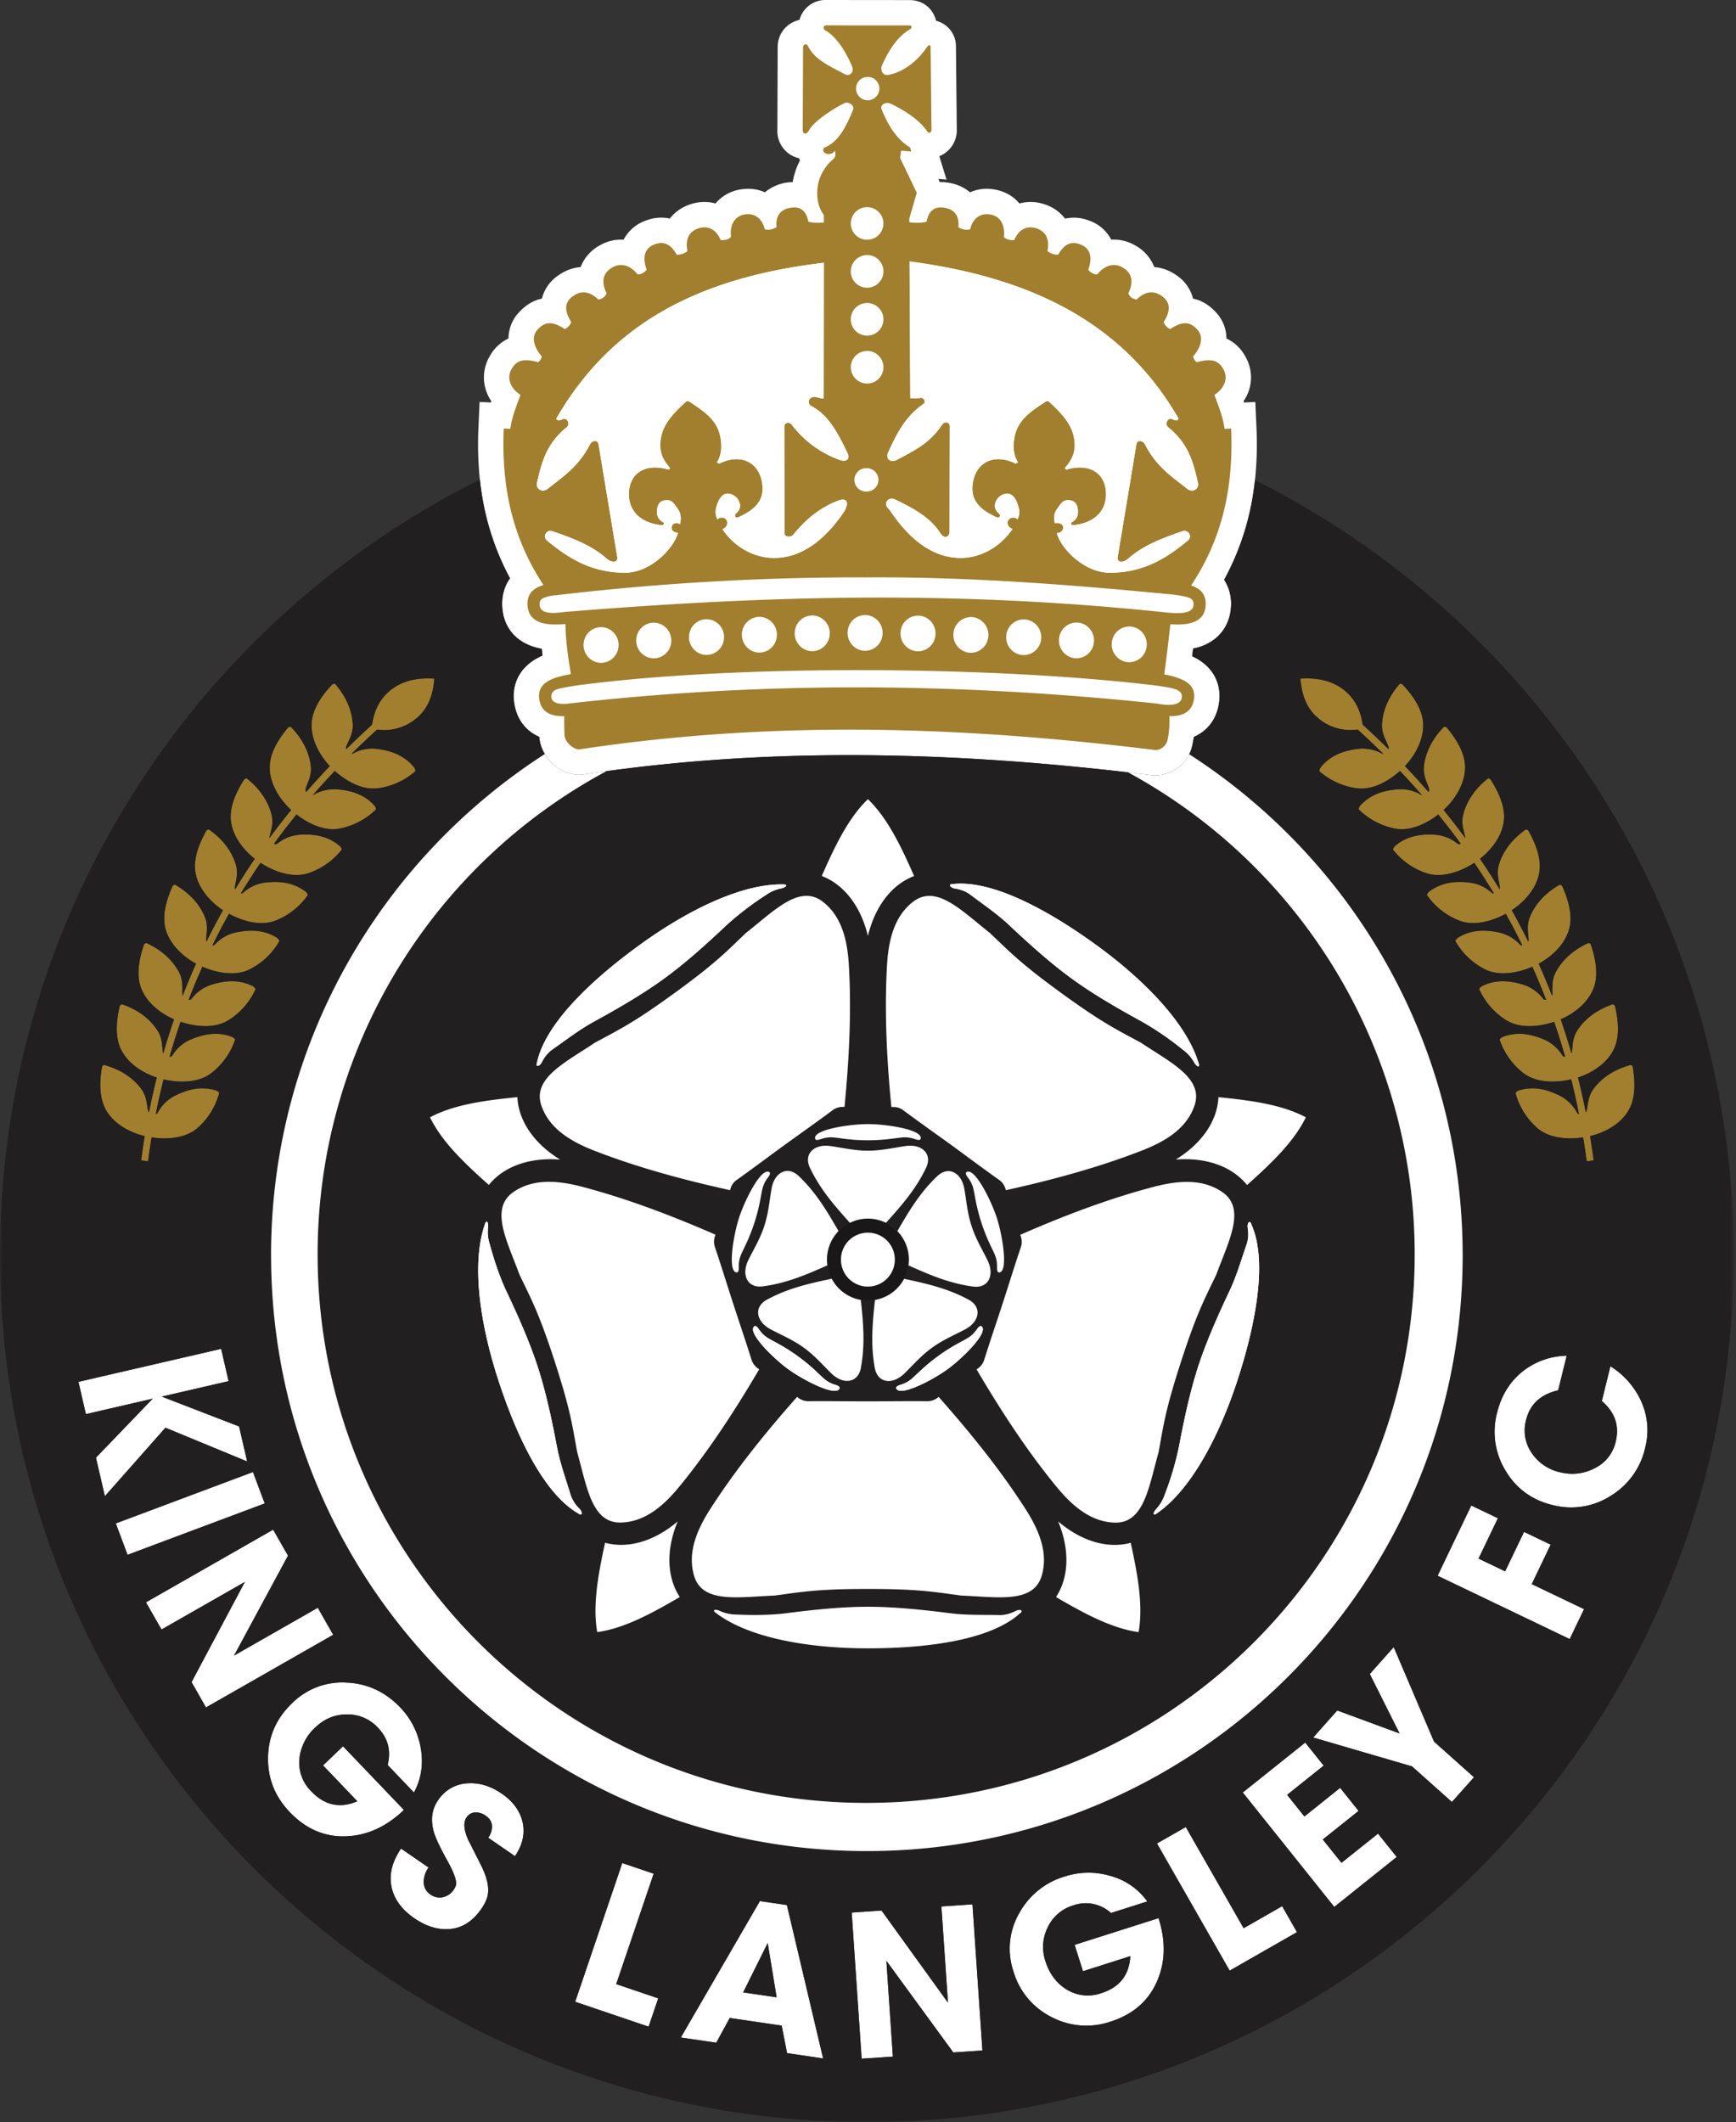
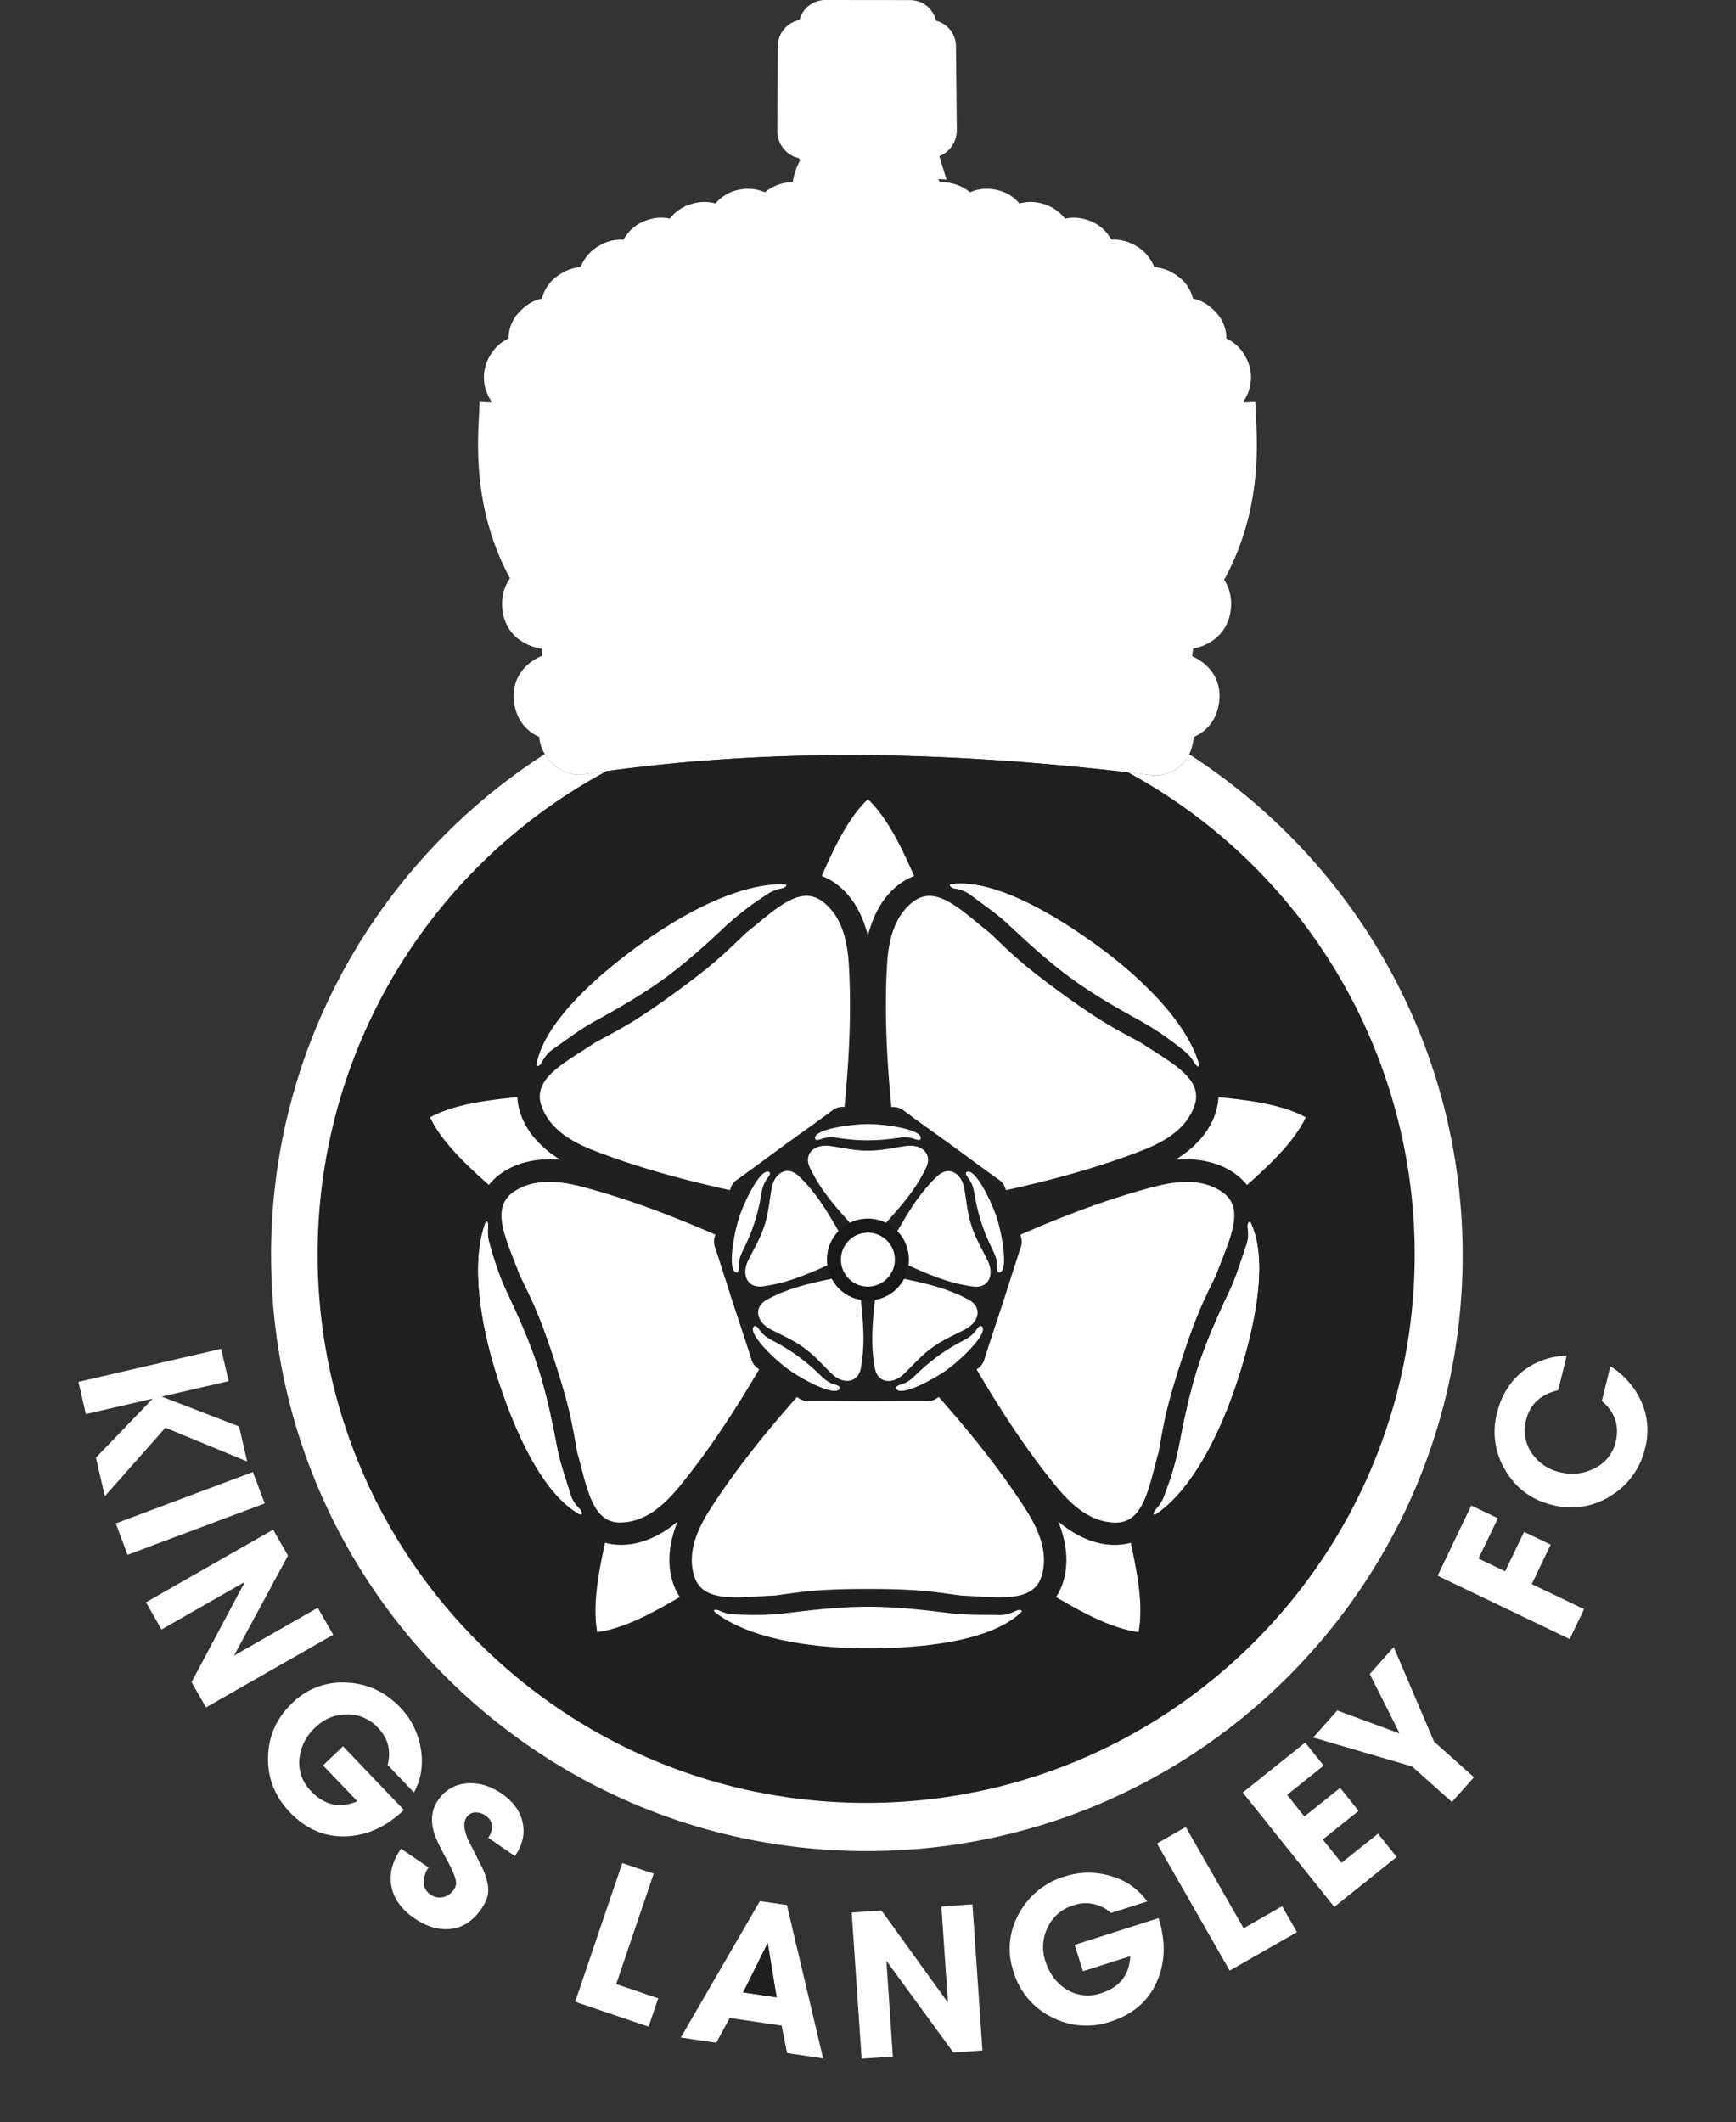
<svg xmlns="http://www.w3.org/2000/svg" width="409" height="500" fill="none">
  <rect width="100%" height="100%" fill="#333333" stroke="none" />
  <path fill="#1A1718" fill-rule="evenodd" d="M204.21 290.44a6.32 6.32 0 0 0-6.07 6.61 6.32 6.32 0 0 0 6.61 6.06 6.32 6.32 0 0 0 4.02-11 6.32 6.32 0 0 0-4.56-1.67Zm-6.84-.2a9.64 9.64 0 1 1 14.2 13.05 9.64 9.64 0 0 1-14.2-13.05Z" clip-rule="evenodd" />
  <path fill="#fff" fill-rule="evenodd" d="M281.27 173.63c-.11.81-.26 1.61-.45 2.37a8.94 8.94 0 0 1-9.54 6.63c-44.87-5.51-88.91-6.94-133.76-.17-5.06.76-10.17-3.86-10.47-8.84-3.08-1.36-5.33-3.99-5.91-8-.66-4.48 1.34-8.27 5.25-10.46.45-.26.93-.49 1.42-.7l-.19-1.6c-4.93-.86-8.76-4-9.27-9.45-.25-2.68.37-5.16 1.8-7.15-5.92-11-8-22.77-7.43-35.56l.27-6 2.68.13.1-.3a9.82 9.82 0 0 1-.35-10.67 9.75 9.75 0 0 1 4.38-4.11 8.97 8.97 0 0 1 2.35-6.02c1.7-1.9 3.56-2.98 5.52-3.37a9.33 9.33 0 0 1 3.85-5.46c1.69-1.2 3.49-1.84 5.27-1.97a9.92 9.92 0 0 1 4.67-5.2 9.76 9.76 0 0 1 5.46-1.25 9.35 9.35 0 0 1 5.45-4.58 9.66 9.66 0 0 1 5.44-.4 9.84 9.84 0 0 1 4.94-3.39 9.96 9.96 0 0 1 5.82-.17 9.63 9.63 0 0 1 6.14-3.34c2-.3 3.87-.02 5.5.71a10.43 10.43 0 0 1 6.56-2.4c.28-1.8.86-3.5 1.7-5.08a7.26 7.26 0 0 1-.19-.54 6.54 6.54 0 0 1-5.13-6.63l.07-19.53c0-3.5 2.38-5.81 5.14-6.45A6.33 6.33 0 0 1 194.68 0l19.59.02c3.4 0 5.63 2.24 6.27 4.87a6.22 6.22 0 0 1 4.68 6.2l.2 19.44a6.57 6.57 0 0 1-4.12 6.27l1.7 5.51-1.94-.14.32.68.02.05c.41-.01.83 0 1.26.05 2.36.22 4.35 1.06 5.87 2.36a9.8 9.8 0 0 1 5.5-.71c2.64.39 4.7 1.6 6.14 3.34a9.96 9.96 0 0 1 5.83.17 9.85 9.85 0 0 1 4.93 3.4 9.66 9.66 0 0 1 5.45.39 9.35 9.35 0 0 1 5.44 4.58c1.8-.13 3.67.26 5.46 1.25a9.93 9.93 0 0 1 4.67 5.2c1.79.13 3.58.76 5.28 1.97a9.32 9.32 0 0 1 3.85 5.46c1.95.39 3.82 1.47 5.52 3.37a8.95 8.95 0 0 1 2.34 6.02 9.75 9.75 0 0 1 4.38 4.1 9.81 9.81 0 0 1-.35 10.68l.1.3 2.68-.12.27 5.99c.58 12.92-1.55 24.8-7.6 35.89a10.52 10.52 0 0 1 1.57 6.82c-.26 2.8-1.5 5.3-3.69 7.07a11.64 11.64 0 0 1-5.2 2.32l-.22 1.82c.37.16.72.34 1.07.54 3.9 2.2 5.91 5.98 5.25 10.45-.58 4.02-2.84 6.66-5.93 8.02Z" clip-rule="evenodd" />
-   <path fill="#A17F2E" fill-rule="evenodd" d="m209.75 120.37.63.91.01.02.03.04.03.04.03.04c.2.29.42.58.67.9v.01c4.11 5.45 8.88 8.75 14.27 9.1 5.62.35 10.47-2.84 13.13-6.82-.71-.14-1.46-1.06-1.06-1.92.39-.83 1.54-1.01 2.23-.33.6-1.23.47-2.22.11-3.36-.42-1.35-1.24-2.79-2.65-2.7a3.1 3.1 0 0 0-2.79 2.64c-.07.69.25 1.45.81 1.9.73.6.3 1.35-.4 1.03-3.15-1.41-5.87-3.4-5.72-7 .26-5.77 4.93-8.28 10.22-5.63.22-.17.4-.2.54-.28-1.27-2.04-1.13-4.24-.83-5.91.74-4.19 4-6.21 7.21-8.35.44-.3.7-.27 1.03.04 2.91 2.73 5.7 5.44 5.93 9.7.11 2.16-.57 3.88-2.3 5.82l.28.4c5.97-1.76 9.39 1.2 9.41 5.72.03 4.7-3.62 6.99-7.76 7.36-.36.03-.71-.44-.27-.7 1.1-.65 1.53-1.5 1.4-2.9-.1-1.3-.68-2.24-2.19-2.3-1.29-.05-1.7.66-2.58 1.89-.73 1-1.02 1.78-.66 3.53.74-.12 1.65.01 1.92.7.2.9-.33 1.55-1.44 1.66 1.01 3.7 6.46 9.3 12.46 9.32 8.66.03 14.32-4.23 18.53-7.69.93-.97-.05-2.54-1.4-2.09-5.33 1.83-9.34 3.45-12.77 6.45-1.28 1.12-2.7.9-2.49-.33l4.4-26.51c.23-1.41 1.65-.81 1.97-.18 2.71 5.28 6.01 7.4 10 10.56 1.34 1.06 2.83-.04 2.56-1.28-1.14-5.19-2.35-9.41-7.01-13.2-.93-.75-.12-2.32.82-1.94.8.32 1.4.5 1.61-.11-12.58-21.78-33.37-33.06-63.39-37.02l.17 32.23c.68-.07 1.65.08 2.36-.07.85-.18 1.4.97.75 1.4-4.32 3-6.28 7-8.35 11.5-.59 1.3.45 2.55 2.15 1.65 4.68-2.47 7.7-4.02 10.54-8.18.67-.98 1.87-.74 1.87.37l-.06 24.86c.09.79-1.07 1.98-2.2.22-2.44-3.84-6.66-5.96-10.58-7.88-1.55-.78-2.84.78-1.79 1.94.22.26.42.5.6.75l.01-.02Zm63.18 41.22c2.12.35 3.68.54 4.66 1.1.64.35.95 1 .85 1.64-.4 2.67-5.27 1.5-5.92 1.43-49.3-5.18-95.2-5-139.2.08-1.62.06-3.23-.17-3.42-1.5-.1-.65.23-1.38.87-1.73.6-.39 2.79-.73 5.03-1.1 37.96-5.1 99.36-4.57 137.13.08Zm2.57 7.15c2.6.03 5.3-.64 5.79-4 .3-2-.49-3.37-2.27-4.37a15.86 15.86 0 0 0-4.73-1.45c.65-4.64 1-7.99 1.45-11.84 3.1.2 7.88.16 8.3-4.23.19-2.03-.54-3.57-2.37-4.47a9.3 9.3 0 0 0-1.04-.44c6.16-9.31 10.14-20.79 9.42-36.98l-1.54.08c-.43-3.41-2.25-7.33-2.38-8.02 2.57-1.64 3.23-4.13 2.05-6.12-1.1-1.85-2.51-2.58-6.22-1.55-.5-.38-.84-.95-.85-1.41 1.3-1.4 2.84-4.2 1.03-6.23-1.9-2.12-3.72-1.96-6.44-.18-.69-.22-1.35-1.04-1.54-1.65 1.82-2.87 1.46-4.78-.4-6.11-2.04-1.46-4.09-1.05-5.97.8-.8-.09-1.73-.63-1.94-1.5 1.31-2.72.86-4.82-1.47-6.11-1.95-1.09-4.15-.44-5.86 1.68-.68.1-1.63-.42-2.12-1.1 1.16-3.29.25-5.2-2.01-6-2.16-.76-3.74.07-5.1 2.49a4 4 0 0 1-2.52-.88c.61-2.9-.49-4.67-2.6-5.35-2.2-.7-4.11.18-5.23 2.79-1.03-.02-1.89-.11-2.42-.8.3-2.8-.8-4.9-3.37-5.28-2.31-.35-4.06 1.13-4.58 3.51-1 .28-1.88.03-2.78-.47.28-2.7-.95-4.4-3.7-4.65-2.24-.22-3.36 1.11-3.8 3.33-1.2.34-2.73.3-4.05.14l-.01-.86 1.76-6.08-3.92-8.2.22-1.72 2.42.18-.3-.95c-3.26-1.98-5.19-5.28-6.7-8.97-.46-1.12 1.03-1.91 2.27-1.29 3.17 1.61 6.47 3.57 8.53 6.54.32.46.94.34.94-.5l-.2-19.36c-.01-.66-.44-.68-.89-.02-1.71 2.55-5.03 5.81-9.11 6.5-1.42.24-1.87-1.3-1.47-2.2 1.57-3.5 3.57-6.8 6.68-8.58.45-.26.41-.87-.2-.87l-19.59-.01c-.86 0-.68.93-.29 1.14 2.22 1.18 4.66 4.4 6.35 8.5.6 1.46-.6 2.45-1.7 1.87-4.17-2.24-7.11-3.49-8.72-6.72-.26-.54-1.12-.33-1.11.36l-.08 19.55c0 .64.68 1.5 1.58-.14.9-1.65 4.74-4.5 8.24-6.23 1-.49 2.43.62 2.08 1.47-1.78 4.37-3.6 7.7-6.68 8.95-.7.29-.55 1.58.99 1.56.6-.06.9-.18 1.4-.79.06.7.33 1.34-.47 2.03-2 1.73-3.52 4.21-3.7 7.29-.13 2.35.34 4.2 1.54 5.86v1.73c-1.22.12-2.57.13-3.64-.18-.45-2.22-1.57-3.55-3.81-3.33-2.74.26-3.98 1.96-3.7 4.65-.9.5-1.78.75-2.78.47-.52-2.38-2.27-3.86-4.58-3.51-2.58.38-3.67 2.48-3.37 5.27-.53.7-1.39.8-2.41.8-1.13-2.6-3.03-3.48-5.24-2.78-2.11.68-3.2 2.44-2.6 5.35a4 4 0 0 1-2.52.88c-1.36-2.42-2.94-3.25-5.1-2.5-2.26.8-3.17 2.72-2 6.01-.5.68-1.45 1.2-2.13 1.1-1.7-2.12-3.9-2.77-5.86-1.68-2.33 1.29-2.78 3.39-1.46 6.11-.22.87-1.15 1.41-1.94 1.5-1.9-1.85-3.94-2.26-5.97-.8-1.87 1.33-2.23 3.24-.4 6.11-.2.6-.86 1.43-1.54 1.65-2.73-1.78-4.55-1.94-6.45.18-1.8 2.03-.26 4.83 1.03 6.23-.01.46-.35 1.03-.84 1.4-3.72-1.02-5.13-.29-6.23 1.56-1.18 1.99-.51 4.48 2.05 6.12-.13.7-1.95 4.61-2.38 8.02l-1.54-.08c-.72 16.13 3.24 27.58 9.34 36.87-.5.16-.97.35-1.36.55-1.83.9-2.56 2.44-2.37 4.47.45 4.69 5.87 4.42 8.91 4.18.08 4.32.72 8.3 1.29 11.8-2.23.4-3.97.85-5.18 1.54-1.78 1-2.57 2.36-2.27 4.38.5 3.4 3.27 4.04 5.9 3.99-.05 1.47-.02 3 .06 4.5.1 1.72 2.29 3.5 3.61 3.3 45.78-6.9 89.87-5.44 135.39.15 1.32.17 2.68-.9 3.02-2.19.39-1.5.55-3.74.47-5.76Zm1.02-28.64c1.66.25 3.04.44 3.88.85.65.32.86.96.8 1.6-.2 2.62-5.3 1.86-7.57 1.63-48.69-5.02-91.77-3.96-140.36-.02-2.18.26-5.97.85-6.13-1.65-.06-.65.15-1.24.8-1.56a7.92 7.92 0 0 1 2.97-.69 604.17 604.17 0 0 1 73.39-4.22h.14c23.87-.15 47.56 1.69 72.08 4.06Zm-9.93 7.54a4.14 4.14 0 0 0-4.63 3.62 4.2 4.2 0 0 0 3.55 4.73 4.14 4.14 0 0 0 4.63-3.63 4.2 4.2 0 0 0-3.55-4.72Zm-112.03-.9a4.15 4.15 0 0 0-4.63 3.62 4.2 4.2 0 0 0 3.56 4.72 4.14 4.14 0 0 0 4.63-3.62 4.2 4.2 0 0 0-3.56-4.72Zm12.44-.81a4.14 4.14 0 0 0-4.63 3.63 4.2 4.2 0 0 0 3.55 4.72 4.15 4.15 0 0 0 4.63-3.63 4.2 4.2 0 0 0-3.55-4.72Zm12.45-.56a4.14 4.14 0 0 0-4.63 3.62 4.2 4.2 0 0 0 3.55 4.73 4.14 4.14 0 0 0 4.63-3.63 4.2 4.2 0 0 0-3.55-4.72Zm12.45-.33a4.15 4.15 0 0 0-4.63 3.63 4.2 4.2 0 0 0 3.55 4.72 4.14 4.14 0 0 0 4.63-3.62 4.2 4.2 0 0 0-3.55-4.73Zm12.46-.1a4.14 4.14 0 0 0-4.63 3.63 4.2 4.2 0 0 0 3.56 4.73 4.14 4.14 0 0 0 4.62-3.63 4.2 4.2 0 0 0-3.55-4.72Zm12.46.14a4.15 4.15 0 0 0-4.63 3.62 4.2 4.2 0 0 0 3.55 4.72 4.14 4.14 0 0 0 4.63-3.62 4.2 4.2 0 0 0-3.55-4.72Zm12.46.34a4.14 4.14 0 0 0-4.63 3.63 4.2 4.2 0 0 0 3.55 4.72 4.15 4.15 0 0 0 4.63-3.63 4.2 4.2 0 0 0-3.56-4.72Zm12.44.55a4.14 4.14 0 0 0-4.63 3.62 4.2 4.2 0 0 0 3.56 4.72 4.14 4.14 0 0 0 4.63-3.62 4.2 4.2 0 0 0-3.56-4.72Zm12.44.74a4.14 4.14 0 0 0-4.63 3.62 4.19 4.19 0 0 0 3.56 4.73 4.14 4.14 0 0 0 4.62-3.63 4.2 4.2 0 0 0-3.55-4.72Zm-112.01 1.08a4.15 4.15 0 0 0-4.63 3.63 4.2 4.2 0 0 0 3.55 4.72 4.14 4.14 0 0 0 4.63-3.63 4.2 4.2 0 0 0-3.55-4.72Zm51.94-85.88c-30.51 3.59-50.49 15.01-63.02 36.7.21.61.82.44 1.61.12.94-.38 1.75 1.19.82 1.94-4.66 3.79-5.86 8.01-7 13.2-.28 1.24 1.21 2.34 2.56 1.28 3.98-3.16 7.28-5.28 10-10.56.31-.63 1.73-1.23 1.97.18l4.4 26.5c.2 1.25-1.22 1.46-2.5.34-3.43-3-7.44-4.62-12.78-6.45-1.34-.45-2.31 1.12-1.39 2.1 4.2 3.45 9.88 7.71 18.53 7.68 6-.02 11.43-5.71 12.45-9.41-1.11-.11-1.64-.62-1.48-1.43.15-.8 1.14-1.16 1.96-.6.36-1.75.08-2.76-.65-3.77-.88-1.23-1.29-1.94-2.58-1.89-1.5.06-2.08 1-2.2 2.3-.12 1.4.31 2.25 1.42 2.9.44.26.08.73-.28.7-4.13-.37-7.79-2.66-7.76-7.36.02-4.51 3.44-7.48 9.42-5.72l.28-.4c-1.74-1.94-2.42-3.66-2.3-5.82.21-4.27 3-6.97 5.93-9.7.32-.3.58-.33 1.02-.04 3.22 2.14 6.47 4.16 7.21 8.35.3 1.67.44 3.87-.83 5.9.14.09.32.12.54.29 5.3-2.65 9.96-.14 10.22 5.64.16 3.6-2.57 5.58-5.72 6.99-.7.32-1.13-.44-.4-1.03.56-.45.89-1.21.8-1.9a3.1 3.1 0 0 0-2.78-2.64c-1.4-.09-2.22 1.35-2.65 2.7-.36 1.14-.48 2.13.11 3.36.69-.68 1.84-.5 2.23.33.4.86-.36 1.78-1.04 2 2.66 3.99 7.5 7.1 13.1 6.74 6.02-.39 11.26-4.45 15.68-11.06v.01c1.23-2.4.14-3.04-1.36-2.48-4.63 1.71-8 4.73-10.7 8.04-.6.73-2.09.65-2.09-.26 0-8.76-.07-16.46-.05-25.23.04-1 1.27-1 1.68-.47 3.1 4.07 6.76 6.6 11.1 8.3 1.65.66 2.92.12 2-1.75-2.42-4.95-4.41-8.7-8.38-10.84-1.2-.65-.65-2.32.88-2.16.76.09 1.23.38 1.98.39l.04-32Zm10.27 73.87.01.05.09-.25-.1.2Zm.07-117.66a2.75 2.75 0 1 0 0 5.5 2.75 2.75 0 0 0 0-5.5Zm-.22 92.2a2.75 2.75 0 1 0 0 5.49 2.75 2.75 0 0 0 0-5.5Zm.08-61.51a3.84 3.84 0 1 0 0 7.68 3.84 3.84 0 0 0 0-7.68Zm0 11.29a3.84 3.84 0 1 0 0 7.69 3.84 3.84 0 0 0 0-7.7Zm0 11.29a3.84 3.84 0 1 0 0 7.69 3.84 3.84 0 0 0 0-7.69Zm0 11.3a3.84 3.84 0 1 0 0 7.68 3.84 3.84 0 0 0 0-7.69Z" clip-rule="evenodd" />
  <path fill="#fff" fill-rule="evenodd" d="M184.84 125.68c0-8.76-.07-16.46-.05-25.23.05-1 1.27-1 1.68-.47 3.1 4.07 6.76 6.6 11.1 8.3 1.65.66 2.92.13 2-1.75-2.42-4.95-4.41-8.7-8.38-10.84-1.2-.65-.65-2.32.88-2.16.76.09 1.24.38 1.98.39l.04-32c-30.5 3.58-50.49 15-63.02 36.7.21.6.82.43 1.61.1.94-.37 1.75 1.2.82 1.95-4.66 3.79-5.86 8.01-7 13.2-.28 1.24 1.21 2.34 2.56 1.28 3.98-3.15 7.28-5.28 10-10.56.31-.63 1.73-1.23 1.97.18l4.4 26.5c.2 1.25-1.22 1.46-2.5.34-3.43-3-7.44-4.62-12.78-6.45-1.34-.45-2.31 1.12-1.39 2.1 4.2 3.45 9.88 7.71 18.53 7.68 6-.02 11.43-5.71 12.45-9.4-1.11-.12-1.64-.63-1.48-1.44.15-.8 1.14-1.16 1.96-.6.36-1.75.08-2.76-.65-3.77-.88-1.23-1.29-1.94-2.58-1.89-1.5.06-2.08 1-2.2 2.3-.12 1.4.31 2.25 1.42 2.9.44.26.08.73-.28.7-4.13-.37-7.78-2.66-7.76-7.36.02-4.51 3.44-7.48 9.42-5.72l.28-.4c-1.73-1.94-2.42-3.66-2.3-5.82.22-4.26 3.01-6.97 5.93-9.7.32-.3.58-.33 1.02-.04 3.22 2.14 6.47 4.16 7.22 8.35.3 1.67.43 3.88-.84 5.9.14.09.32.12.54.29 5.3-2.65 9.96-.14 10.22 5.64.16 3.6-2.57 5.58-5.71 6.99-.71.32-1.14-.44-.4-1.03.55-.44.88-1.21.8-1.9a3.1 3.1 0 0 0-2.78-2.64c-1.41-.09-2.23 1.35-2.66 2.7-.36 1.14-.48 2.13.11 3.36.7-.68 1.84-.5 2.23.33.4.86-.36 1.78-1.04 2 2.66 3.99 7.5 7.1 13.1 6.74 6.02-.39 11.26-4.45 15.68-11.06v.01c1.23-2.4.15-3.03-1.36-2.48-4.63 1.71-8 4.73-10.7 8.04-.6.73-2.09.65-2.09-.26ZM217.57 95.18c-4.33 2.99-6.28 6.98-8.35 11.5-.59 1.28.45 2.53 2.14 1.64 4.68-2.47 7.7-4.02 10.55-8.18.67-.99 1.87-.75 1.86.36l-.05 24.86c.08.8-1.08 1.98-2.2.22-2.45-3.84-6.66-5.95-10.58-7.87-1.55-.78-2.84.78-1.8 1.94.23.25.42.5.61.75v-.03l.63.91.02.02.03.05.06.08.67.9c4.1 5.45 8.88 8.76 14.27 9.1 5.61.36 10.47-2.83 13.13-6.82-.72-.13-1.47-1.05-1.07-1.91.4-.83 1.55-1.02 2.24-.33.6-1.23.47-2.23.1-3.37-.42-1.35-1.24-2.78-2.65-2.7a3.1 3.1 0 0 0-2.78 2.64c-.08.7.25 1.46.8 1.9.74.6.31 1.35-.4 1.03-3.15-1.4-5.87-3.4-5.7-6.99.25-5.77 4.92-8.29 10.2-5.64.23-.17.41-.2.55-.28-1.28-2.03-1.13-4.23-.84-5.9.75-4.2 4-6.21 7.22-8.35.44-.3.7-.27 1.02.03 2.92 2.73 5.71 5.44 5.93 9.7.12 2.16-.57 3.88-2.3 5.83l.28.4c5.98-1.77 9.4 1.2 9.42 5.71.02 4.7-3.63 7-7.76 7.36-.36.03-.72-.43-.28-.7 1.1-.65 1.53-1.5 1.41-2.89-.11-1.3-.68-2.25-2.2-2.3-1.28-.05-1.7.66-2.58 1.88-.72 1.01-1.02 1.79-.66 3.54.75-.13 1.66 0 1.93.7.2.89-.34 1.55-1.45 1.66 1.02 3.7 6.47 9.3 12.47 9.31 8.65.04 14.32-4.23 18.53-7.68.92-.98-.05-2.55-1.4-2.1-5.34 1.83-9.34 3.46-12.77 6.45-1.29 1.12-2.7.91-2.5-.33l4.4-26.5c.23-1.42 1.66-.81 1.98-.19 2.7 5.28 6 7.41 10 10.57 1.34 1.06 2.83-.05 2.56-1.29-1.15-5.18-2.35-9.4-7.02-13.2-.92-.75-.11-2.31.83-1.94.79.32 1.4.5 1.6-.1C265.1 76.84 244.3 65.55 214.3 61.6l.17 32.24c.67-.07 1.64.08 2.36-.07.84-.18 1.39.96.75 1.4Z" clip-rule="evenodd" />
  <path fill="#221F20" fill-rule="evenodd" d="M142.88 181.69a129.21 129.21 0 0 0-68.05 113.86c0 71.37 57.86 129.24 129.23 129.24 71.37 0 129.24-57.87 129.24-129.24a129.2 129.2 0 0 0-67.53-113.58c-41.19-4.75-81.73-5.9-122.9-.28Zm7.77 41c11.9-8.65 24.49-14.52 33.84-14.3 1.4-.04.59.75-.44.92-1.28.2-2.46.81-3.66 1.6a70.5 70.5 0 0 0-9.35 7.19c-4.7 4.43-9.58 8.83-14.64 12.5-5.05 3.68-10.81 7-16.48 10.1-3.52 1.94-6.52 4.31-9.74 6.54a7.97 7.97 0 0 0-2.52 3.04c-.48.93-1.58 1.34-1.13.03 1.9-8.86 12.23-18.98 24.12-27.63Zm25.1-2.88c6.66-5.24 12.59-11.54 18.05-7.39 4.53 3.46 5.85 9.14 6.19 15 .63 10.87.08 22.02-1.03 33.4-.85-.05-1.8.02-2.7.68-3.75 2.8-7.62 5.51-11.4 8.26-3.8 2.76-7.56 5.59-11.38 8.3a3.96 3.96 0 0 0-1.5 2.35c-11.15-2.47-21.92-5.4-32.06-9.35-5.47-2.13-10.47-5.14-12.35-10.52-2.27-6.48 5.57-10.17 12.6-14.88 5.93-3.2 9.09-4.67 18.7-11.66 9.6-6.98 12-9.54 16.88-14.2Zm17.86-13.4c3.05-6.97 6.25-13.67 10.87-18.12 4.62 4.45 7.82 11.15 10.88 18.11-5.37 2.05-9.24 7.28-10.88 14.12-1.64-6.84-5.5-12.07-10.87-14.12Zm-56.48 73.2c10.53 2.77 20.96 6.74 31.44 11.3-.3.8-.53 1.73-.18 2.78 1.5 4.44 2.89 8.95 4.33 13.4 1.45 4.46 2.98 8.91 4.38 13.39a3.94 3.94 0 0 0 1.77 2.14c-5.79 9.85-11.9 19.2-18.8 27.61-3.72 4.55-8.12 8.37-13.82 8.5-6.86.15-7.95-8.44-10.26-16.58-1.21-6.64-1.63-10.1-5.3-21.4-3.67-11.29-5.37-14.36-8.3-20.43-2.91-7.95-7.08-15.54-1.43-19.45 4.68-3.25 10.49-2.74 16.17-1.25Zm37 7.28c1.3-3.97 4.84-11.1 6.79-10.84 1.02.13.13 1.2-.08 1.5-.6.82-.96 1.55-1.2 2.53-.38 1.5-.64 4.14-1.92 8.07-1.28 3.93-2.58 6.1-3.16 7.53a6.8 6.8 0 0 0-.5 2.76c0 .36.08 1.75-.83 1.26-1.72-.94-.39-8.83.9-12.8Zm14.05-9.8c3.98 3.8 6.49 7.96 9.37 12.97a9.69 9.69 0 0 1 2.7-1.96c-3.86-4.28-7.04-7.96-9.41-12.91-1.59-3.32.99-5.7 4.73-5.18 2.67.37 5.77 1.12 8.91 1.1 3.14.02 6.29-.73 8.95-1.1 3.75-.51 6.32 1.86 4.74 5.18-2.38 4.96-5.57 8.63-9.44 12.92a9.64 9.64 0 0 1 2.7 1.96c2.87-5 5.4-9.15 9.37-12.94 2.66-2.53 5.71-.81 6.38 2.9.48 2.65.72 5.84 1.71 8.82.95 2.99 2.64 5.75 3.81 8.17 1.65 3.4.2 6.59-3.46 6.1-5.45-.73-9.92-2.62-15.2-4.98a9.5 9.5 0 0 1-1.03 3.17c5.63 1.2 10.37 2.3 15.2 4.92 3.23 1.75 2.54 5.18-.8 6.97-2.36 1.26-5.31 2.48-7.84 4.35-2.56 1.82-4.66 4.28-6.6 6.14-2.73 2.62-6.2 2.22-6.87-1.4-1-5.42-.57-10.25.04-16a10.2 10.2 0 0 1-3.33 0c.6 5.72 1 10.57.01 15.97-.66 3.63-4.14 4.02-6.87 1.4-1.94-1.85-4-4.29-6.56-6.12-2.53-1.86-5.52-3.1-7.88-4.37-3.34-1.79-4.03-5.22-.8-6.97 4.85-2.62 9.58-3.71 15.24-4.9a9.6 9.6 0 0 1-1.03-3.18c-5.26 2.35-9.74 4.23-15.19 4.96-3.65.49-5.1-2.7-3.46-6.1 1.17-2.42 2.85-5.14 3.8-8.14.99-2.98 1.24-6.2 1.72-8.84.67-3.73 3.72-5.45 6.39-2.9Zm3.87-9.13c.35-1.92 8.27-3.1 12.45-3.1 4.19 0 12.06 1.18 12.41 3.1.2 1.02-1.1.5-1.45.4a6.81 6.81 0 0 0-2.78-.37c-1.53.1-4.13.67-8.27.67-4.13 0-6.6-.57-8.13-.67-1-.07-1.81.05-2.78.36-.34.11-1.64.63-1.45-.39Zm39.15 20.07c-1.28-3.94-1.5-6.45-1.87-7.95a6.8 6.8 0 0 0-1.2-2.53c-.22-.3-1.11-1.37-.09-1.5 1.95-.26 5.51 6.9 6.8 10.89 1.3 3.97 2.61 11.83.89 12.76-.91.5-.82-.9-.82-1.26 0-1.02-.13-1.82-.51-2.76-.58-1.42-1.92-3.72-3.2-7.65Zm9.36 5.67a3.94 3.94 0 0 0-.18-2.77c10.48-4.57 20.92-8.54 31.45-11.3 5.68-1.49 11.49-1.99 16.17 1.25 5.64 3.92 1.47 11.5-1.44 19.45-2.93 6.08-4.61 9.12-8.28 20.42-3.67 11.3-4.1 14.78-5.32 21.41-2.3 8.15-3.4 16.73-10.26 16.58-5.7-.13-10.1-3.95-13.82-8.5-6.9-8.42-13-17.75-18.8-27.6a3.93 3.93 0 0 0 1.78-2.15c1.4-4.47 2.93-8.94 4.38-13.4 1.45-4.45 2.82-8.95 4.32-13.39ZM209 227.43c.33-5.86 1.65-11.55 6.18-15 5.47-4.15 11.4 2.16 18.05 7.39 4.88 4.65 7.26 7.2 16.86 14.18 9.61 6.98 12.8 8.47 18.73 11.67 7.03 4.71 14.86 8.4 12.6 14.88-1.89 5.38-6.88 8.39-12.36 10.52-10.14 3.96-20.91 6.88-32.07 9.35a3.96 3.96 0 0 0-1.49-2.35c-3.82-2.71-7.6-5.55-11.38-8.3-3.8-2.76-7.64-5.46-11.4-8.26a3.93 3.93 0 0 0-2.7-.69c-1.1-11.37-1.65-22.53-1.02-33.39Zm-87.1 31.08c.28 5.73 4.06 11.03 10.07 14.7-7.02-.55-13.2 1.5-16.8 5.98-5.66-5.06-11.06-10.16-13.86-15.93 5.66-3.03 13.03-4 20.59-4.75Zm-6.52 34.64a70.43 70.43 0 0 0 3.95 11.12c2.76 5.85 5.44 11.84 7.37 17.78 1.93 5.94 3.31 12.45 4.51 18.8.75 3.95 2.08 7.54 3.2 11.28a7.91 7.91 0 0 0 2.12 3.34c.73.74.79 1.92-.32 1.08-7.84-4.54-14.28-17.49-18.82-31.47-4.54-13.98-6.24-27.77-3.14-36.61.4-1.33.9-.32.74.7-.2 1.29.01 2.6.4 3.98Zm27.19 70.35c5.54 1.5 11.75-.46 17.1-5.03-2.7 6.5-2.65 13 .5 17.81-6.57 3.84-13.09 7.39-19.44 8.26-1.13-6.3.22-13.61 1.84-21.04Zm24.78-7.97c5.89-9.16 12.88-17.86 20.46-26.41a3.95 3.95 0 0 0 2.59 1.02c4.68-.05 9.4.03 14.1.03 4.68 0 9.38-.08 14.06-.03a3.94 3.94 0 0 0 2.59-1.02c7.58 8.55 14.58 17.25 20.46 26.41 3.17 4.94 5.44 10.32 3.8 15.77-1.97 6.57-10.48 4.96-18.94 4.64-6.68-.9-10.1-1.57-21.98-1.57-11.87 0-15.32.67-22 1.57-8.46.32-16.97 1.93-18.94-4.64-1.64-5.45.64-10.83 3.8-15.77Zm17.95 24.56c6.41-.82 12.94-1.52 19.19-1.52 6.25 0 12.86.7 19.27 1.52 3.99.5 7.81.35 11.72.44a7.93 7.93 0 0 0 3.83-.98c.93-.47 2.07-.16.93.63-6.74 6.07-21.05 8.18-35.75 8.18s-28.34-2.65-35.79-8.32c-1.14-.8-.02-.96.9-.5 1.16.6 2.48.8 3.91.86 3.57.17 7.8.2 11.79-.31Zm2.72-60.53c3.34 2.44 5 4.34 6.18 5.33.77.65 1.5 1.03 2.47 1.34.34.11 1.69.45.94 1.17-1.42 1.35-8.51-2.35-11.9-4.81-3.38-2.46-9.06-8.04-8.22-9.81.45-.93 1.2.24 1.4.54.6.82 1.19 1.4 2.04 1.93 1.3.81 3.74 1.88 7.09 4.31Zm33.05-.07c3.34-2.44 5.67-3.42 6.97-4.24a6.76 6.76 0 0 0 2.04-1.93c.21-.3.96-1.47 1.4-.54.85 1.77-4.87 7.38-8.25 9.83-3.38 2.46-10.44 6.14-11.86 4.79-.75-.71.6-1.06.94-1.17.97-.31 1.7-.69 2.47-1.34 1.17-.99 2.94-2.97 6.3-5.4Zm28.24 38.98c5.35 4.57 11.55 6.53 17.1 5.04 1.61 7.42 2.97 14.72 1.85 21.03-6.36-.88-12.89-4.42-19.45-8.25 3.14-4.8 3.2-11.32.5-17.82Zm28.48-17.7c1.2-6.35 2.56-12.77 4.5-18.71 1.92-5.95 4.63-12.02 7.39-17.87 1.71-3.63 2.75-7.32 4.03-11 .48-1.36.46-2.67.26-3.95-.16-1.03.5-2.02.89-.69 3.68 8.28 1.27 22.55-3.27 36.53s-11.28 26.14-18.98 31.46c-1.1.84-.91-.27-.18-1a9.38 9.38 0 0 0 2.02-3.46 70.6 70.6 0 0 0 3.34-11.3Zm-.78-67.56c6-3.67 9.79-8.96 10.07-14.7 7.57.76 14.93 1.72 20.58 4.74-2.8 5.77-8.18 10.89-13.86 15.95-3.6-4.47-9.77-6.54-16.79-5.99Zm-24.44-42.6c-5.06-3.68-10-8.13-14.7-12.56-2.93-2.75-6.11-4.88-9.23-7.24a7.93 7.93 0 0 0-3.67-1.46c-1.03-.17-1.76-1.1-.38-1.06 9.02-.95 21.84 5.75 33.73 14.4 11.9 8.64 21.37 18.8 24.06 27.76.46 1.31-.54.8-1.01-.13a9.51 9.51 0 0 0-2.66-2.99 70.86 70.86 0 0 0-9.73-6.67c-5.67-3.1-11.36-6.38-16.41-10.05Z" clip-rule="evenodd" />
-   <path fill="#A17F2E" fill-rule="evenodd" d="M33.25 273.4c.25-1.92.53-3.83.84-5.73-3.85-.9-8.1-3.32-9.66-7.26-1.1-2.8-.88-6.14-.43-8.9.05-.36.35-.65.6-.58 3.24.9 6.36 2.58 8.6 5.5 1.72 2.26 1.28 4.8 1.9 5.65.54-2.77 1.15-5.5 1.83-8.21-3.7-1.2-7.63-3.85-8.89-7.78-.92-2.87-.49-6.19.13-8.92.08-.35.4-.62.66-.53 3.16 1.1 6.17 2.98 8.2 6.03 1.46 2.19 1.07 4.48 1.43 5.52.78-2.7 1.63-5.38 2.54-8.03-3.58-1.54-7.25-4.56-8.13-8.62-.63-2.94.11-6.2 1-8.86.1-.34.45-.58.7-.46 3.03 1.4 5.85 3.56 7.59 6.8 1.22 2.3.63 4.52.87 5.6.99-2.55 2.05-5.08 3.16-7.57-3.47-1.86-6.93-5.26-7.43-9.44-.35-2.99.7-6.16 1.84-8.72.14-.33.5-.53.73-.4 2.9 1.7 5.5 4.1 6.92 7.5 1.07 2.57.07 4.86.38 5.88a158.59 158.59 0 0 1 3.9-7.41c-3.31-2.17-6.48-5.88-6.6-10.11-.08-3.01 1.26-6.07 2.62-8.52.17-.32.55-.49.77-.33 2.73 1.94 5.1 4.58 6.2 8.08.86 2.72-.42 4.95-.13 5.96a163.4 163.4 0 0 1 4.63-7.2c-3.04-2.37-5.8-6.13-5.67-10.22.1-3 1.6-5.98 3.1-8.36.2-.3.58-.45.8-.28 2.6 2.1 4.82 4.87 5.72 8.43.62 2.45-.41 4.42-.5 5.55 1.65-2.24 3.35-4.44 5.12-6.62-2.98-2.72-5.63-7.1-4.94-11.43.47-2.97 2.34-5.73 4.13-7.9.23-.27.63-.37.82-.18 2.32 2.41 4.17 5.44 4.62 9.08.39 3.2-1.8 5.3-1.09 6.2 1.8-2.06 3.65-4.1 5.56-6.12-2.73-2.9-5-7.31-4.08-11.5.64-2.94 2.67-5.6 4.58-7.65.24-.26.65-.34.83-.13 2.18 2.54 3.85 5.67 4.08 9.33.2 3.05-1.85 4.97-1.52 5.97 1.97-1.96 4-3.88 6.08-5.78.43-3.11 1.64-5.68 3.77-7.62 2.95-2.68 6.69-3.5 10.9-3.22-.3 4.05-1.62 7.13-4.05 9.2a11.68 11.68 0 0 1-9.43 2.8 192.9 192.9 0 0 0-6 5.7.6.6 0 0 0 .35-.08 9.42 9.42 0 0 1 5.81-1.04c3.65.49 6.37 1.74 8.44 4.19.3.36.51.96.36 1.09a16.71 16.71 0 0 1-8.67 3.96c-3.66.53-7.45-1.55-10.26-4.07-1.8 1.9-3.55 3.82-5.24 5.77a9.41 9.41 0 0 1 5.82-1.43c3.67.28 6.46 1.37 8.66 3.7.33.34.57.93.43 1.06a16.75 16.75 0 0 1-8.43 4.46c-3.53.72-7.34-1.02-10.26-3.3a169.21 169.21 0 0 0-5.31 6.9c.29.11.57.12.8-.05a9.4 9.4 0 0 1 5.51-2.1c3.68-.19 6.59.54 9.07 2.58.36.3.68.85.55 1a16.74 16.74 0 0 1-7.8 5.49c-3.67 1.24-8.02-.3-11.3-2.42-1.62 2.36-3.15 4.75-4.63 7.18.2.02.38-.02.54-.15a9.41 9.41 0 0 1 5.39-2.41c3.66-.4 6.6.17 9.2 2.05.38.28.72.81.6.97a16.72 16.72 0 0 1-7.46 5.92c-3.48 1.41-7.72.25-11.07-1.56a145.78 145.78 0 0 0-3.9 7.44.7.7 0 0 0 .56-.2 9.4 9.4 0 0 1 5.15-2.89c3.61-.73 6.6-.44 9.35 1.2.4.25.8.75.7.92a16.7 16.7 0 0 1-6.9 6.58c-3.35 1.72-7.71.94-11.23-.58a157.05 157.05 0 0 0-3.24 7.8c.28.02.53-.04.7-.25a9.4 9.4 0 0 1 4.85-3.37c3.52-1.07 6.52-1.06 9.41.31.43.2.87.67.79.85a16.77 16.77 0 0 1-6.25 7.2c-3.22 2.06-7.72 1.66-11.4.44-.92 2.7-1.8 5.44-2.58 8.22.27 0 .51-.1.65-.31a9.4 9.4 0 0 1 4.5-3.82c3.41-1.4 6.4-1.69 9.4-.6.45.16.93.58.87.76a16.74 16.74 0 0 1-5.52 7.78c-3.01 2.37-7.55 2.4-11.33 1.53-.68 2.7-1.29 5.42-1.83 8.18.2-.05.35-.15.45-.32a9.4 9.4 0 0 1 4.24-4.1c3.31-1.62 6.27-2.1 9.35-1.2.45.13.96.51.9.7-.99 3.53-2.8 6.13-5 8.11-2.78 2.5-7.16 2.86-10.93 2.3-.3 1.87-.58 3.74-.82 5.64l-1.64-.22ZM375.46 273.4c-.25-1.92-.53-3.83-.84-5.73 3.85-.9 8.1-3.32 9.65-7.26 1.1-2.8.88-6.14.44-8.9-.05-.36-.35-.65-.61-.58-3.23.9-6.36 2.58-8.58 5.5-1.73 2.26-1.3 4.8-1.9 5.65-.55-2.77-1.17-5.5-1.85-8.21 3.7-1.2 7.64-3.85 8.9-7.78.91-2.87.48-6.19-.14-8.92-.07-.35-.4-.62-.65-.53-3.16 1.1-6.17 2.98-8.2 6.03-1.46 2.19-1.07 4.48-1.43 5.52-.78-2.7-1.63-5.38-2.55-8.03 3.58-1.54 7.26-4.56 8.13-8.62.64-2.94-.1-6.2-.99-8.86-.11-.34-.45-.58-.7-.46-3.04 1.4-5.85 3.56-7.59 6.8-1.23 2.3-.63 4.52-.87 5.6-1-2.55-2.05-5.08-3.17-7.57 3.47-1.86 6.94-5.26 7.43-9.44.36-2.99-.7-6.16-1.83-8.72-.14-.33-.5-.53-.74-.4-2.9 1.7-5.5 4.1-6.9 7.5-1.08 2.57-.09 4.86-.4 5.88a158.04 158.04 0 0 0-3.89-7.41c3.3-2.17 6.48-5.88 6.6-10.11.07-3.01-1.26-6.07-2.62-8.52-.18-.32-.56-.49-.78-.33-2.72 1.94-5.1 4.58-6.2 8.08-.85 2.72.42 4.95.14 5.96a163.6 163.6 0 0 0-4.63-7.2c3.04-2.37 5.8-6.13 5.66-10.22-.09-3-1.6-5.98-3.1-8.36-.19-.3-.58-.45-.79-.28-2.6 2.1-4.82 4.87-5.72 8.43-.62 2.45.4 4.42.5 5.55a172.52 172.52 0 0 0-5.12-6.62c2.98-2.72 5.63-7.1 4.94-11.43-.47-2.97-2.35-5.73-4.13-7.9-.23-.27-.63-.37-.82-.18-2.32 2.41-4.17 5.44-4.62 9.08-.39 3.2 1.8 5.3 1.08 6.2a182.7 182.7 0 0 0-5.56-6.12c2.74-2.9 5-7.31 4.09-11.5-.65-2.94-2.68-5.6-4.59-7.65-.24-.26-.64-.34-.82-.13-2.18 2.54-3.86 5.67-4.09 9.33-.19 3.05 1.86 4.97 1.53 5.97-1.98-1.96-4-3.88-6.09-5.78-.43-3.11-1.64-5.68-3.76-7.62-2.95-2.68-6.7-3.5-10.9-3.22.3 4.05 1.61 7.13 4.05 9.2a11.68 11.68 0 0 0 9.43 2.8c2.05 1.86 4.05 3.76 6 5.7a.6.6 0 0 1-.36-.08 9.4 9.4 0 0 0-5.8-1.04c-3.65.49-6.38 1.74-8.44 4.19-.3.36-.51.96-.37 1.09a16.72 16.72 0 0 0 8.68 3.96c3.66.53 7.45-1.55 10.26-4.07 1.8 1.9 3.54 3.82 5.24 5.77a9.4 9.4 0 0 0-5.82-1.43c-3.68.28-6.46 1.37-8.67 3.7-.32.34-.56.93-.42 1.06a16.75 16.75 0 0 0 8.42 4.46c3.54.72 7.34-1.02 10.27-3.3a168.5 168.5 0 0 1 5.3 6.9c-.28.11-.56.12-.79-.05a9.4 9.4 0 0 0-5.52-2.1c-3.68-.19-6.58.54-9.06 2.58-.36.3-.68.85-.56 1a16.73 16.73 0 0 0 7.8 5.49c3.68 1.24 8.03-.3 11.32-2.42 1.6 2.36 3.14 4.75 4.61 7.18a.66.66 0 0 1-.53-.15 9.4 9.4 0 0 0-5.39-2.41c-3.66-.4-6.6.17-9.2 2.05-.38.28-.72.81-.61.97a16.7 16.7 0 0 0 7.47 5.92c3.48 1.41 7.72.25 11.07-1.56a142.58 142.58 0 0 1 3.9 7.44.7.7 0 0 1-.57-.2 9.42 9.42 0 0 0-5.15-2.89c-3.6-.73-6.59-.44-9.34 1.2-.4.25-.8.75-.7.92a16.72 16.72 0 0 0 6.9 6.58c3.35 1.72 7.7.94 11.22-.58a157.3 157.3 0 0 1 3.24 7.8c-.28.02-.52-.04-.69-.25a9.4 9.4 0 0 0-4.85-3.37c-3.53-1.07-6.52-1.06-9.42.31-.42.2-.86.67-.78.85a16.73 16.73 0 0 0 6.25 7.2c3.21 2.06 7.72 1.66 11.38.44.94 2.7 1.8 5.44 2.6 8.22-.28 0-.51-.1-.65-.31a9.42 9.42 0 0 0-4.5-3.82c-3.41-1.4-6.4-1.69-9.41-.6-.45.16-.93.58-.86.76a16.72 16.72 0 0 0 5.52 7.78c3.01 2.37 7.55 2.4 11.33 1.53.67 2.7 1.28 5.42 1.83 8.18a.66.66 0 0 1-.45-.32 9.41 9.41 0 0 0-4.25-4.1c-3.3-1.62-6.26-2.1-9.34-1.2-.46.13-.96.51-.91.7 1 3.53 2.8 6.13 5.01 8.11 2.78 2.5 7.16 2.86 10.92 2.3.3 1.87.58 3.74.83 5.64l1.64-.22Z" clip-rule="evenodd" />
  <path fill="#fff" fill-rule="evenodd" d="M379.4 321.91a18.82 18.82 0 0 1 7.29 8.31 16.46 16.46 0 0 1 .9 10.94 17.78 17.78 0 0 1-8.17 11.31 17.28 17.28 0 0 1-13.75 2.1c-4.84-1.2-8.5-3.9-11-8.13a17.5 17.5 0 0 1-1.96-13.59c.99-4 2.94-7.2 5.85-9.6a17.21 17.21 0 0 1 10.55-3.83l-2.01 8.14c-4.12.96-6.64 3.29-7.55 6.98a9.34 9.34 0 0 0 1.3 7.77 10.86 10.86 0 0 0 6.67 4.56c2.85.7 5.58.4 8.18-.94a9.19 9.19 0 0 0 4.95-6.24c.92-3.75-.16-6.95-3.26-9.6l2.01-8.18Zm-354.7 30.6-2.1-9.07 13.38-13.9-15.75 3.64-1.75-7.6 33.62-7.78 1.76 7.61-15.74 3.64 18.2 7.03 1.91 8.25-19.25-7.95-14.28 16.14Zm5.35 13.82-2.77-7.4 32.31-12.11 2.78 7.4-32.32 12.11Zm18.48 35.96-3.4-5.97 12.56-23.61-19.64 11.22-3.66-6.41 29.96-17.12 3.5 6.12-12.71 23.55 19.73-11.27 3.63 6.37-29.97 17.12Zm46.63 24.15c-4.09 3.9-8.56 5.98-13.43 6.2-5.11.25-9.6-1.64-13.46-5.69-3.52-3.67-5.22-7.99-5.12-12.95.1-4.95 1.98-9.19 5.66-12.7a16.68 16.68 0 0 1 12.92-4.86c4.86.22 9.05 2.18 12.59 5.87a18.1 18.1 0 0 1 4.81 9.62c.65 3.74.12 7.2-1.6 10.4l-6.2-6.49c.85-3.37.09-6.3-2.27-8.76a9.69 9.69 0 0 0-7.29-3.15c-2.85 0-5.32 1.01-7.43 3.02a11.62 11.62 0 0 0-3.8 7.4 9.5 9.5 0 0 0 2.82 7.73c3.13 3.28 6.74 4.05 10.83 2.31l-8.08-8.45 4.71-4.5 14.34 15Zm18.25 23.3c-1.96 2.84-4.36 4.42-7.2 4.73-2.83.32-5.7-.52-8.6-2.52-3.02-2.08-4.82-4.58-5.39-7.5-.57-2.92.19-5.88 2.27-8.9l6.48 4.45a5.98 5.98 0 0 0-1.15 3.35c.01 1.28.53 2.27 1.55 2.98a3.7 3.7 0 0 0 3.02.66 4.2 4.2 0 0 0 3.03-2.84c.2-.98-.4-2.77-1.82-5.38-1.82-3.27-2.94-5.62-3.36-7.04-.84-2.9-.52-5.42.95-7.55a8.78 8.78 0 0 1 7.08-4.02c2.71-.16 5.37.66 7.97 2.46 2.63 1.81 4.26 4.04 4.88 6.69.6 2.74 0 5.4-1.8 8.01l-6.3-4.34a4.4 4.4 0 0 0 .89-2.82c-.07-.95-.56-1.73-1.48-2.36a3.82 3.82 0 0 0-2.37-.77c-.9 0-1.6.39-2.14 1.16-.8 1.15-.66 2.93.4 5.33 1.13 2.22 2.26 4.45 3.38 6.7 1.24 2.75 1.6 5 1.1 6.75a9.7 9.7 0 0 1-1.4 2.77Zm39.4 27.76-17.3-5.87 11.1-32.68 7.4 2.5-8.83 26.02 9.9 3.35-2.27 6.68Zm30.16-6.92-2.1-12.8-5.78 11.64 7.88 1.16Zm10.96 14.4-8.5-1.25-1.27-6.48-12.23-1.8-3.18 5.83-8.35-1.22 18.63-32.15 6.36.93 8.54 36.15Zm37.53-1.87-6.86.47-15.77-21.6 1.53 22.57-7.36.5-2.34-34.43 7.03-.48 15.65 21.7-1.55-22.66 7.32-.5 2.35 34.44Zm41.5-31.18c1.71 5.39 1.6 10.32-.33 14.8-2.02 4.7-5.7 7.9-11.03 9.59a17.57 17.57 0 0 1-13.88-1.1 17.45 17.45 0 0 1-8.93-10.66 16.7 16.7 0 0 1 1.31-13.75 18.03 18.03 0 0 1 10.8-8.71 18.1 18.1 0 0 1 10.77-.1 15.64 15.64 0 0 1 8.63 6l-8.55 2.72a8.82 8.82 0 0 0-8.87-1.8 9.68 9.68 0 0 0-6.03 5.16 10.41 10.41 0 0 0-.55 8c.95 2.98 2.62 5.2 4.99 6.66a9.5 9.5 0 0 0 8.17.86c4.33-1.37 6.6-4.28 6.84-8.71l-11.15 3.55-1.97-6.21 19.77-6.3Zm32.6 3.31-15.85 9.06-17.13-29.96 6.79-3.88L293 454.31l9.07-5.19 3.5 6.12Zm23.5-17.72-14.7 11.77-21.56-26.96 14.71-11.77 4.35 5.43-8.62 6.89 4.07 5.1 8.43-6.75 4.34 5.44-8.43 6.73 4.4 5.5 8.61-6.88 4.4 5.5Zm-.7-49.45 9.5 22.27 9.41 8.39-5.2 5.83-9.4-8.38-23.28-6.81 5.67-6.37 14.64 5.4v-.07l-6.98-13.92 5.64-6.34Zm24.54-30.36-4.56 9.51 6.27 3 4.45-9.3 6.27 3.01-4.45 9.3 12.32 5.9-3.38 7.05-31.12-14.92 7.93-16.55 6.27 3Z" clip-rule="evenodd" />
  <mask id="a" width="409" height="388" x="0" y="112" maskUnits="userSpaceOnUse" style="mask-type:luminance">
-     <path fill="#fff" d="M0 112.5h408.44V500H0V112.5Z" />
+     <path fill="#fff" d="M0 112.5V500H0V112.5Z" />
  </mask>
  <g mask="url(#a)">
    <path fill="#221F20" fill-rule="evenodd" d="M113.06 112.97C46.03 146.47 0 215.74 0 295.77 0 408.57 91.44 500 204.23 500c112.8 0 204.23-91.44 204.23-204.23 0-79.92-45.9-149.12-112.79-182.66a62.32 62.32 0 0 1-7.25 23.48 10.52 10.52 0 0 1 1.57 6.82c-.26 2.8-1.5 5.3-3.69 7.07a11.64 11.64 0 0 1-5.2 2.32l-.22 1.82c.37.16.72.34 1.07.54 3.9 2.2 5.91 5.98 5.26 10.45-.6 4.02-2.84 6.66-5.94 8.02-.11.81-.26 1.61-.45 2.37-.16.6-.37 1.16-.64 1.7a140.24 140.24 0 0 1 64.41 118.07c0 77.52-62.84 140.36-140.36 140.36-77.52 0-140.37-62.84-140.37-140.36 0-49.57 25.7-93.14 64.5-118.11a8.9 8.9 0 0 1-1.31-4.04c-3.08-1.36-5.32-3.99-5.91-8-.66-4.48 1.35-8.27 5.25-10.46.46-.26.93-.5 1.42-.7l-.19-1.6c-4.93-.86-8.76-4-9.27-9.45-.25-2.69.37-5.16 1.8-7.15a62.46 62.46 0 0 1-7.1-23.3Zm-71.72 95.52c2.89 1.7 5.5 4.1 6.9 7.5 1.08 2.57.08 4.86.4 5.88a158.58 158.58 0 0 1 3.89-7.41c-3.3-2.17-6.48-5.88-6.6-10.11-.07-3.01 1.26-6.07 2.62-8.52.17-.32.56-.49.78-.33 2.72 1.94 5.1 4.58 6.2 8.08.85 2.72-.42 4.95-.14 5.96a163.9 163.9 0 0 1 4.63-7.2c-3.04-2.37-5.8-6.14-5.67-10.22.1-3 1.6-5.98 3.1-8.36.2-.3.59-.45.8-.28 2.6 2.1 4.82 4.87 5.72 8.43.62 2.45-.4 4.42-.5 5.55 1.65-2.24 3.36-4.44 5.12-6.62-2.98-2.72-5.63-7.1-4.94-11.43.47-2.97 2.34-5.73 4.13-7.9.23-.27.63-.37.82-.18 2.32 2.41 4.17 5.43 4.62 9.08.39 3.2-1.8 5.3-1.08 6.2 1.79-2.06 3.64-4.1 5.55-6.12-2.73-2.9-5-7.31-4.08-11.5.64-2.94 2.68-5.6 4.58-7.65.25-.26.66-.34.83-.13 2.18 2.54 3.86 5.67 4.08 9.33.2 3.05-1.85 4.97-1.52 5.97 1.97-1.96 4-3.88 6.09-5.79.43-3.1 1.63-5.67 3.76-7.6 2.95-2.7 6.69-3.52 10.9-3.23-.3 4.05-1.61 7.13-4.05 9.2a11.7 11.7 0 0 1-9.43 2.8 193.95 193.95 0 0 0-6 5.69.6.6 0 0 0 .35-.07 9.42 9.42 0 0 1 5.81-1.04c3.65.49 6.37 1.74 8.44 4.19.3.36.51.96.36 1.09a16.72 16.72 0 0 1-8.67 3.96c-3.66.53-7.45-1.55-10.26-4.07-1.8 1.9-3.54 3.82-5.24 5.77l.08-.04a9.41 9.41 0 0 1 5.74-1.39c3.67.28 6.46 1.37 8.67 3.7.32.34.56.93.42 1.06a16.76 16.76 0 0 1-8.42 4.46c-3.54.72-7.34-1.02-10.27-3.3-1.84 2.27-3.61 4.56-5.31 6.9.29.11.57.12.8-.05a9.4 9.4 0 0 1 5.52-2.1c3.67-.19 6.58.54 9.06 2.57.36.3.68.86.56 1a16.74 16.74 0 0 1-7.8 5.5c-3.68 1.24-8.03-.3-11.32-2.43-1.6 2.37-3.14 4.76-4.62 7.2.2.01.39-.03.54-.16a9.42 9.42 0 0 1 5.39-2.41c3.66-.4 6.6.17 9.2 2.05.38.28.72.81.61.97a16.73 16.73 0 0 1-7.47 5.92c-3.47 1.41-7.72.25-11.07-1.56a146.3 146.3 0 0 0-3.9 7.44.7.7 0 0 0 .57-.2 9.4 9.4 0 0 1 5.15-2.89c3.6-.73 6.58-.44 9.34 1.2.4.25.8.75.7.92a16.69 16.69 0 0 1-6.9 6.57c-3.35 1.73-7.71.94-11.22-.57a157.02 157.02 0 0 0-3.25 7.8c.29.02.53-.04.7-.25a9.41 9.41 0 0 1 4.85-3.37c3.52-1.07 6.52-1.06 9.42.31.42.2.86.67.78.84a16.77 16.77 0 0 1-6.25 7.2c-3.21 2.07-7.71 1.67-11.39.45-.93 2.7-1.8 5.44-2.6 8.22.29 0 .52-.1.66-.31a9.4 9.4 0 0 1 4.5-3.82c3.41-1.4 6.4-1.69 9.4-.6.45.16.94.58.87.76a16.75 16.75 0 0 1-5.52 7.78c-3.01 2.37-7.55 2.4-11.33 1.53-.67 2.7-1.28 5.42-1.83 8.18.2-.05.35-.15.45-.32a9.4 9.4 0 0 1 4.25-4.1c3.3-1.62 6.26-2.1 9.34-1.2.46.13.96.51.91.7-1 3.53-2.8 6.13-5.01 8.11-2.78 2.5-7.16 2.86-10.93 2.3-.3 1.86-.58 3.74-.82 5.63l-1.64-.2c.25-1.93.53-3.84.84-5.74-3.85-.9-8.1-3.32-9.65-7.26-1.1-2.8-.89-6.14-.44-8.9.05-.36.35-.65.61-.58 3.23.9 6.35 2.58 8.58 5.5 1.73 2.26 1.3 4.8 1.9 5.65.55-2.77 1.17-5.5 1.84-8.21-3.7-1.2-7.63-3.85-8.89-7.78-.92-2.87-.48-6.19.13-8.92.08-.35.4-.62.66-.53 3.16 1.1 6.17 2.98 8.2 6.03 1.46 2.19 1.07 4.48 1.43 5.52.78-2.7 1.63-5.38 2.54-8.03-3.57-1.54-7.25-4.56-8.13-8.62-.63-2.94.12-6.2 1-8.86.11-.34.45-.58.7-.46 3.04 1.4 5.85 3.56 7.59 6.8 1.22 2.3.63 4.51.87 5.6a157.9 157.9 0 0 1 3.16-7.57c-3.46-1.86-6.93-5.26-7.42-9.44-.36-2.99.7-6.16 1.83-8.72.14-.33.5-.54.74-.4ZM377.39 330.1l2.02-8.19a18.82 18.82 0 0 1 7.28 8.32 16.46 16.46 0 0 1 .9 10.93 17.78 17.78 0 0 1-8.17 11.32 17.29 17.29 0 0 1-13.75 2.09 17.02 17.02 0 0 1-11-8.13 17.5 17.5 0 0 1-1.96-13.59c.99-4 2.94-7.2 5.85-9.59a17.2 17.2 0 0 1 10.55-3.84l-2 8.15c-4.13.95-6.65 3.28-7.56 6.97a9.33 9.33 0 0 0 1.3 7.77 10.86 10.86 0 0 0 6.67 4.56c2.85.7 5.58.4 8.18-.94a9.19 9.19 0 0 0 4.95-6.23c.93-3.76-.16-6.96-3.26-9.6Zm-358.91-4.53 33.62-7.77 1.76 7.61-15.74 3.64 18.21 7.03 1.9 8.25-19.25-7.95-14.27 16.14-2.1-9.08 13.37-13.9-15.74 3.65-1.76-7.62Zm8.8 33.36 32.32-12.1 2.77 7.4-32.32 12.1-2.77-7.4Zm7.1 18.6 29.98-17.13 3.5 6.12-12.72 23.55 19.73-11.27 3.63 6.37-29.97 17.12-3.4-5.97 12.56-23.6-19.64 11.21-3.66-6.4Zm47.35 18.91c4.86.22 9.05 2.18 12.59 5.88a18.1 18.1 0 0 1 4.82 9.61c.65 3.74.1 7.2-1.61 10.4l-6.2-6.48c.85-3.38.09-6.3-2.27-8.77a9.69 9.69 0 0 0-7.29-3.15c-2.85 0-5.32 1.01-7.43 3.02a11.63 11.63 0 0 0-3.8 7.4 9.5 9.5 0 0 0 2.82 7.73c3.14 3.29 6.75 4.06 10.83 2.32l-8.08-8.46 4.71-4.5 14.34 15c-4.09 3.91-8.56 5.98-13.43 6.2-5.1.25-9.6-1.64-13.46-5.69-3.52-3.67-5.22-7.99-5.12-12.94.1-4.96 1.99-9.2 5.66-12.71a16.68 16.68 0 0 1 12.92-4.86Zm21.46 27.75a8.78 8.78 0 0 1 7.09-4.03c2.7-.15 5.36.67 7.96 2.46 2.63 1.82 4.26 4.05 4.88 6.69.6 2.74 0 5.41-1.8 8.01l-6.3-4.34a4.4 4.4 0 0 0 .9-2.82c-.08-.94-.57-1.73-1.49-2.36a3.82 3.82 0 0 0-2.37-.77c-.9.01-1.6.4-2.14 1.16-.8 1.15-.66 2.93.4 5.33a625.2 625.2 0 0 1 3.38 6.7c1.24 2.75 1.6 5 1.1 6.75-.26.88-.72 1.8-1.4 2.77-1.95 2.84-4.35 4.42-7.18 4.74-2.84.31-5.7-.53-8.6-2.52-3.03-2.09-4.83-4.59-5.4-7.5-.57-2.92.2-5.89 2.27-8.92l6.48 4.46a6 6 0 0 0-1.15 3.35c.01 1.28.53 2.28 1.56 2.99a3.7 3.7 0 0 0 3 .65 4.2 4.2 0 0 0 3.04-2.83c.21-.99-.4-2.78-1.82-5.4-1.82-3.26-2.94-5.6-3.36-7.02-.83-2.9-.52-5.42.95-7.55Zm32.33 47.44 11.08-32.68 7.4 2.51-8.82 26.01 9.9 3.36-2.27 6.67-17.3-5.87Zm24.88 8.43 18.63-32.15 6.36.94 8.54 36.14-8.49-1.25-1.28-6.49-12.23-1.8-3.18 5.83-8.35-1.22Zm47.29-29.92 15.65 21.7-1.55-22.66 7.33-.5 2.34 34.44-6.86.46-15.77-21.6 1.53 22.57-7.36.5-2.34-34.43 7.03-.48Zm43.22-8.04a18.09 18.09 0 0 1 10.76-.1 15.63 15.63 0 0 1 8.63 6l-8.55 2.72a8.82 8.82 0 0 0-8.87-1.8 9.69 9.69 0 0 0-6.03 5.16 10.41 10.41 0 0 0-.55 8c.95 2.98 2.62 5.2 5 6.66a9.5 9.5 0 0 0 8.16.87c4.33-1.38 6.6-4.28 6.84-8.72l-11.15 3.55-1.97-6.21 19.77-6.3c1.72 5.4 1.62 10.32-.32 14.8-2.02 4.7-5.7 7.9-11.03 9.6a17.58 17.58 0 0 1-13.88-1.1 17.45 17.45 0 0 1-8.92-10.66 16.7 16.7 0 0 1 1.3-13.75 18.03 18.03 0 0 1 10.8-8.72Zm21.67-7.76 6.79-3.87L293 454.3l9.07-5.19 3.5 6.12-15.86 9.07-17.13-29.97Zm20.22-12.01 14.71-11.76 4.35 5.43-8.61 6.88 4.07 5.1 8.42-6.74 4.34 5.43-8.43 6.73 4.4 5.5 8.62-6.88 4.4 5.5-14.72 11.77-21.55-26.96Zm29.92-27.92 5.64-6.33 9.5 22.26 9.41 8.4-5.2 5.83-9.4-8.4-23.28-6.8 5.67-6.37 14.64 5.4v-.06l-6.98-13.93Zm15.98-23.15 7.93-16.55 6.27 3-4.55 9.51 6.26 3 4.45-9.29 6.27 3-4.45 9.3 12.32 5.9-3.38 7.05-31.12-14.92Zm35.12-97.64c-.25-1.9-.53-3.78-.83-5.64-3.77.56-8.14.2-10.92-2.3a16.72 16.72 0 0 1-5.01-8.11c-.06-.19.45-.57.9-.7 3.08-.9 6.04-.42 9.35 1.2a9.4 9.4 0 0 1 4.25 4.1c.1.17.25.27.44.32-.54-2.76-1.15-5.49-1.82-8.19-3.78.87-8.32.85-11.33-1.52a16.72 16.72 0 0 1-5.53-7.78c-.06-.18.42-.6.87-.76 3.01-1.09 6-.8 9.4.6 2.1.86 3.45 2.19 4.5 3.82.14.22.38.3.66.31-.8-2.78-1.66-5.51-2.6-8.22-3.67 1.22-8.17 1.63-11.39-.44-2.5-1.6-4.7-3.88-6.24-7.2-.09-.18.35-.64.78-.85 2.9-1.37 5.9-1.38 9.42-.31a9.41 9.41 0 0 1 4.85 3.37c.16.2.4.27.69.24-1.01-2.63-2.1-5.22-3.24-7.8-3.51 1.53-7.87 2.3-11.22.59a16.71 16.71 0 0 1-6.9-6.58c-.1-.17.3-.67.7-.91 2.75-1.65 5.73-1.94 9.34-1.21a9.41 9.41 0 0 1 5.15 2.89.7.7 0 0 0 .57.2 167.33 167.33 0 0 0-3.9-7.44c-3.36 1.81-7.6 2.97-11.07 1.56a16.71 16.71 0 0 1-7.47-5.92c-.12-.16.23-.7.61-.97 2.6-1.88 5.54-2.45 9.2-2.05a9.42 9.42 0 0 1 5.39 2.4c.15.14.33.18.53.16a162.35 162.35 0 0 0-4.62-7.19c-3.29 2.12-7.63 3.67-11.31 2.43a16.73 16.73 0 0 1-7.8-5.5c-.12-.14.2-.7.56-1 2.48-2.03 5.38-2.76 9.06-2.57a9.4 9.4 0 0 1 5.52 2.1c.22.17.5.16.8.04-1.7-2.33-3.48-4.62-5.31-6.88-2.93 2.27-6.73 4.01-10.27 3.3-2.9-.6-5.78-1.93-8.43-4.47-.14-.13.1-.72.43-1.06 2.2-2.33 5-3.42 8.67-3.7 2.26-.17 4.07.4 5.73 1.39l.08.03c-1.7-1.94-3.44-3.86-5.24-5.76-2.8 2.52-6.6 4.6-10.26 4.07a16.72 16.72 0 0 1-8.67-3.96c-.15-.13.06-.73.37-1.1 2.06-2.44 4.78-3.7 8.43-4.18a9.4 9.4 0 0 1 5.81 1.04.6.6 0 0 0 .36.07 197.31 197.31 0 0 0-6-5.7 11.7 11.7 0 0 1-9.44-2.8c-2.43-2.06-3.75-5.15-4.04-9.19 4.2-.29 7.94.54 10.9 3.22 2.12 1.94 3.33 4.5 3.76 7.61 2.08 1.9 4.11 3.83 6.08 5.8.33-1.01-1.71-2.93-1.52-5.98.23-3.66 1.9-6.79 4.08-9.33.18-.2.59-.13.83.13 1.9 2.06 3.94 4.71 4.58 7.65.92 4.19-1.34 8.6-4.08 11.5 1.91 2.01 3.77 4.06 5.56 6.13.7-.91-1.47-3-1.08-6.2.44-3.66 2.3-6.68 4.62-9.09.19-.2.59-.1.82.18 1.78 2.17 3.66 4.93 4.13 7.9.68 4.33-1.97 8.72-4.95 11.43a174.3 174.3 0 0 1 5.12 6.62c-.09-1.13-1.11-3.1-.5-5.55.9-3.56 3.12-6.33 5.73-8.43.21-.17.6-.02.79.28 1.5 2.38 3 5.36 3.1 8.37.13 4.07-2.62 7.84-5.67 10.21 1.62 2.37 3.16 4.77 4.63 7.2.29-1-.98-3.24-.13-5.96 1.1-3.5 3.47-6.14 6.2-8.08.22-.16.6.01.77.33 1.36 2.45 2.7 5.51 2.62 8.52-.11 4.23-3.29 7.94-6.6 10.1a152.95 152.95 0 0 1 3.9 7.42c.31-1.02-.69-3.31.39-5.89 1.41-3.39 4.01-5.8 6.9-7.49.24-.14.6.07.75.4 1.13 2.56 2.18 5.73 1.83 8.72-.5 4.18-3.96 7.58-7.43 9.44a162.2 162.2 0 0 1 3.16 7.57c.25-1.09-.35-3.3.88-5.6 1.73-3.24 4.55-5.4 7.59-6.8.24-.12.59.12.7.46.88 2.66 1.63 5.92.99 8.86-.88 4.06-4.55 7.08-8.13 8.62.92 2.65 1.76 5.32 2.55 8.03.36-1.04-.04-3.34 1.42-5.52 2.04-3.05 5.05-4.92 8.2-6.03.26-.09.58.18.66.53.62 2.73 1.05 6.05.13 8.92-1.26 3.93-5.18 6.58-8.89 7.78.68 2.7 1.3 5.44 1.84 8.2.61-.84.17-3.38 1.9-5.64 2.23-2.92 5.36-4.6 8.59-5.5.25-.07.55.22.6.58.45 2.76.67 6.1-.43 8.9-1.55 3.94-5.8 6.36-9.65 7.26.3 1.9.59 3.8.84 5.73l-1.64.22Z" clip-rule="evenodd" />
  </g>
  <path fill="#221F20" fill-rule="evenodd" d="m180.88 457.78-5.79 11.65 7.88 1.16-2.1-12.8Z" clip-rule="evenodd" />
  <path fill="#fff" fill-rule="evenodd" d="M63.87 295.77c0 77.52 62.84 140.36 140.36 140.36 77.52 0 140.37-62.84 140.37-140.36 0-49.54-25.67-93.08-64.42-118.06a8.91 8.91 0 0 1-8.9 4.92c-1.84-.23-3.67-.45-5.51-.66a129.2 129.2 0 0 1 67.53 113.58c0 71.37-57.87 129.23-129.24 129.23S74.83 366.92 74.83 295.55a129.2 129.2 0 0 1 68.05-113.86 358 358 0 0 0-5.36.77c-3.62.54-7.27-1.67-9.16-4.8-38.8 24.97-64.5 68.54-64.5 118.11Z" clip-rule="evenodd" />
  <path fill="#fff" fill-rule="evenodd" d="M142.55 363.5c-1.61 7.42-2.96 14.72-1.84 21.04 6.36-.88 12.88-4.43 19.44-8.27-3.14-4.8-3.19-11.3-.5-17.8-5.35 4.56-11.56 6.52-17.1 5.02ZM248.8 376.28c6.56 3.83 13.1 7.38 19.45 8.26 1.13-6.32-.24-13.62-1.85-21.04-5.54 1.5-11.74-.46-17.1-5.04 2.7 6.5 2.64 13.01-.5 17.82ZM277 273.2c7.02-.55 13.2 1.52 16.8 6 5.67-5.06 11.05-10.18 13.85-15.95-5.65-3.02-13.01-3.99-20.58-4.74-.28 5.73-4.06 11.02-10.07 14.7ZM204.48 220.52c1.64-6.85 5.51-12.08 10.88-14.12-3.06-6.96-6.26-13.66-10.88-18.11-4.63 4.45-7.82 11.15-10.87 18.1 5.36 2.05 9.23 7.28 10.87 14.13ZM131.96 273.21c-6-3.68-9.79-8.98-10.07-14.71-7.56.75-14.93 1.73-20.58 4.75 2.8 5.77 8.19 10.88 13.86 15.93 3.6-4.47 9.77-6.53 16.79-5.97ZM126.69 322.05c-1.93-5.95-4.61-11.94-7.37-17.79-1.71-3.63-3-7.67-3.94-11.11a9.45 9.45 0 0 1-.4-3.98c.16-1.03-.35-2.03-.74-.7-3.1 8.83-1.4 22.62 3.14 36.6 4.54 13.99 10.97 26.94 18.82 31.48 1.1.84 1.05-.35.32-1.08a7.92 7.92 0 0 1-2.11-3.34c-1.13-3.75-2.46-7.34-3.2-11.28-1.2-6.36-2.59-12.86-4.52-18.8ZM204.48 378.57c-6.25 0-12.77.7-19.19 1.51-3.98.51-8.22.48-11.79.32a9.46 9.46 0 0 1-3.9-.85c-.93-.47-2.04-.3-.9.49 7.44 5.67 21.08 8.32 35.78 8.32 14.7 0 29.01-2.12 35.75-8.18 1.14-.79 0-1.1-.93-.63-1.15.58-2.4 1-3.83.97-3.9-.08-7.73.07-11.72-.44-6.4-.81-13.02-1.51-19.27-1.51ZM282.27 322.05c-1.93 5.95-3.29 12.37-4.5 18.72a70.71 70.71 0 0 1-3.33 11.3 9.43 9.43 0 0 1-2.02 3.46c-.74.74-.92 1.85.18 1 7.7-5.32 14.43-17.47 18.98-31.45 4.54-13.98 6.95-28.25 3.27-36.53-.4-1.33-1.05-.34-.9.68.2 1.28.22 2.6-.25 3.95-1.29 3.7-2.32 7.38-4.04 11-2.76 5.85-5.46 11.93-7.4 17.87ZM252.56 230.6c5.05 3.68 10.74 6.95 16.41 10.06a70.86 70.86 0 0 1 9.73 6.67 9.5 9.5 0 0 1 2.66 2.99c.47.92 1.47 1.44 1.01.13-2.69-8.96-12.16-19.13-24.06-27.77-11.9-8.64-24.71-15.34-33.73-14.4-1.38-.03-.65.9.38 1.06 1.28.2 2.53.6 3.67 1.47 3.12 2.36 6.3 4.48 9.22 7.24 4.71 4.43 9.65 8.88 14.7 12.55ZM156.4 230.6c5.06-3.67 9.93-8.07 14.63-12.5a70.5 70.5 0 0 1 9.36-7.19 9.48 9.48 0 0 1 3.66-1.6c1.03-.17 1.83-.96.44-.93-9.36-.21-21.95 5.66-33.84 14.3-11.9 8.64-22.23 18.76-24.12 27.63-.46 1.3.65.9 1.12-.03a7.97 7.97 0 0 1 2.53-3.05c3.21-2.22 6.22-4.6 9.74-6.52 5.67-3.11 11.43-6.44 16.48-10.11ZM208.98 227.43c-.62 10.86-.08 22.02 1.03 33.4.85-.05 1.8.02 2.7.68 3.76 2.8 7.6 5.5 11.4 8.25 3.79 2.76 7.56 5.6 11.38 8.3.9.65 1.27 1.53 1.5 2.36 11.15-2.47 21.92-5.4 32.06-9.35 5.48-2.13 10.47-5.14 12.35-10.52 2.27-6.48-5.56-10.17-12.6-14.88-5.93-3.2-9.1-4.69-18.72-11.67-9.6-6.98-11.98-9.53-16.86-14.18-6.66-5.23-12.58-11.54-18.05-7.39-4.53 3.45-5.85 9.14-6.19 15ZM198.96 260.81c1.11-11.37 1.66-22.52 1.03-33.39-.34-5.86-1.66-11.54-6.19-15-5.46-4.15-11.4 2.16-18.05 7.39-4.87 4.65-7.27 7.22-16.88 14.2-9.61 6.98-12.77 8.45-18.7 11.65-7.03 4.72-14.86 8.4-12.6 14.89 1.88 5.37 6.88 8.38 12.35 10.52 10.14 3.95 20.92 6.88 32.07 9.34.23-.83.59-1.71 1.5-2.35 3.81-2.71 7.57-5.54 11.36-8.3 3.8-2.75 7.66-5.46 11.42-8.26a3.93 3.93 0 0 1 2.7-.69ZM168.56 290.9c-10.47-4.56-20.9-8.52-31.43-11.29-5.69-1.49-11.5-1.99-16.18 1.25-5.64 3.92-1.48 11.5 1.44 19.45 2.92 6.08 4.62 9.15 8.3 20.44 3.66 11.3 4.09 14.76 5.3 21.4 2.3 8.14 3.4 16.73 10.26 16.57 5.7-.12 10.1-3.94 13.82-8.49 6.9-8.42 13-17.76 18.8-27.62a3.95 3.95 0 0 1-1.78-2.14c-1.4-4.47-2.92-8.92-4.37-13.38-1.45-4.45-2.83-8.96-4.33-13.4a3.95 3.95 0 0 1 .18-2.78ZM187.8 329.12c-7.58 8.55-14.57 17.25-20.45 26.4-3.17 4.95-5.45 10.32-3.81 15.78 1.97 6.57 10.48 4.95 18.94 4.63 6.68-.9 10.13-1.56 22-1.56 11.88 0 15.3.66 21.98 1.56 8.46.32 16.97 1.94 18.95-4.63 1.63-5.46-.64-10.83-3.81-15.77-5.88-9.16-12.88-17.86-20.46-26.41a3.94 3.94 0 0 1-2.59 1.02c-4.68-.05-9.38.03-14.07.03-4.69 0-9.4-.08-14.1-.03a3.95 3.95 0 0 1-2.58-1.02ZM230.08 322.63c5.79 9.85 11.9 19.2 18.8 27.62 3.72 4.54 8.12 8.36 13.81 8.49 6.87.15 7.96-8.44 10.27-16.58 1.2-6.63 1.64-10.12 5.31-21.41 3.67-11.3 5.36-14.35 8.28-20.42 2.92-7.95 7.09-15.54 1.44-19.45-4.68-3.24-10.5-2.74-16.17-1.25-10.53 2.76-20.97 6.72-31.44 11.3.3.8.53 1.72.18 2.77-1.5 4.44-2.88 8.94-4.33 13.4-1.45 4.45-2.98 8.91-4.38 13.39a3.94 3.94 0 0 1-1.77 2.14ZM211.36 327.4c1.41 1.35 8.48-2.33 11.86-4.79 3.38-2.46 9.1-8.06 8.25-9.83-.44-.93-1.19.25-1.4.54-.6.83-1.18 1.4-2.04 1.93-1.3.82-3.63 1.8-6.97 4.24-3.35 2.43-5.12 4.41-6.3 5.4a6.82 6.82 0 0 1-2.46 1.34c-.34.11-1.7.46-.94 1.17ZM194.2 324.89c-1.19-.99-2.85-2.9-6.2-5.32-3.34-2.44-5.77-3.5-7.08-4.32a6.82 6.82 0 0 1-2.03-1.93c-.21-.3-.96-1.47-1.4-.54-.85 1.77 4.83 7.35 8.21 9.8 3.39 2.47 10.48 6.17 11.9 4.82.75-.71-.6-1.06-.94-1.17a6.76 6.76 0 0 1-2.47-1.34Z" clip-rule="evenodd" />
  <path fill="#fff" fill-rule="evenodd" d="M131.2 340.85c-1.2-6.36-2.58-12.86-4.51-18.8-1.93-5.95-4.61-11.94-7.37-17.79-1.71-3.63-3-7.67-3.94-11.11a9.45 9.45 0 0 1-.4-3.98c.16-1.03-.35-2.03-.74-.7-3.1 8.83-1.4 22.62 3.14 36.6 4.54 13.99 10.97 26.94 18.82 31.48 1.1.84 1.05-.35.32-1.08a7.92 7.92 0 0 1-2.11-3.34c-1.13-3.75-2.46-7.34-3.2-11.28ZM139.92 240.7c5.67-3.1 11.43-6.43 16.48-10.1 5.06-3.67 9.93-8.07 14.63-12.5a70.5 70.5 0 0 1 9.36-7.19 9.48 9.48 0 0 1 3.66-1.6c1.03-.17 1.83-.96.44-.93-9.36-.21-21.95 5.66-33.84 14.3-11.9 8.64-22.23 18.76-24.12 27.63-.46 1.3.65.9 1.12-.03a7.97 7.97 0 0 1 2.53-3.05c3.21-2.22 6.22-4.6 9.74-6.52ZM237.85 218.05c4.71 4.43 9.65 8.88 14.7 12.55 5.06 3.68 10.75 6.95 16.42 10.06a70.86 70.86 0 0 1 9.73 6.67 9.5 9.5 0 0 1 2.66 2.99c.47.92 1.47 1.44 1.01.13-2.69-8.96-12.16-19.13-24.06-27.77-11.9-8.64-24.71-15.34-33.73-14.4-1.38-.03-.65.9.38 1.06 1.28.2 2.53.6 3.67 1.47 3.12 2.36 6.3 4.48 9.22 7.24ZM289.66 304.19c-2.76 5.84-5.46 11.92-7.4 17.86-1.92 5.95-3.28 12.37-4.48 18.72a70.71 70.71 0 0 1-3.34 11.3 9.43 9.43 0 0 1-2.02 3.46c-.74.74-.92 1.85.18 1 7.7-5.32 14.43-17.47 18.98-31.45 4.54-13.98 6.95-28.25 3.27-36.53-.4-1.33-1.05-.34-.9.68.2 1.28.22 2.6-.25 3.95-1.29 3.7-2.32 7.38-4.04 11ZM235.73 299.7c1.72-.94.4-8.8-.88-12.77-1.3-3.98-4.86-11.14-6.8-10.88-1.03.13-.14 1.2.07 1.5.6.82.97 1.55 1.21 2.53.37 1.5.6 4 1.87 7.94 1.28 3.94 2.62 6.23 3.2 7.65.38.94.51 1.75.5 2.76 0 .37-.08 1.76.83 1.26ZM204.4 268.66c4.14 0 6.74-.57 8.27-.68a6.81 6.81 0 0 1 2.79.37c.34.11 1.64.63 1.45-.4-.36-1.92-8.23-3.1-12.41-3.1-4.19 0-12.1 1.18-12.46 3.1-.18 1.03 1.1.51 1.45.4a6.83 6.83 0 0 1 2.79-.37c1.53.11 4 .68 8.13.68ZM177.72 288.15c1.28-3.93 1.54-6.58 1.91-8.07a6.8 6.8 0 0 1 1.21-2.53c.22-.3 1.1-1.37.08-1.5-1.95-.26-5.5 6.86-6.79 10.84-1.29 3.98-2.62 11.87-.9 12.8.91.5.83-.9.82-1.25 0-1.02.14-1.83.51-2.77.58-1.42 1.88-3.59 3.16-7.52ZM188 319.56c-3.34-2.43-5.77-3.5-7.08-4.3a6.82 6.82 0 0 1-2.03-1.94c-.21-.3-.96-1.47-1.4-.54-.85 1.77 4.83 7.35 8.21 9.8 3.39 2.47 10.48 6.17 11.9 4.82.75-.71-.6-1.06-.94-1.17a6.76 6.76 0 0 1-2.47-1.34c-1.18-.99-2.84-2.9-6.18-5.32ZM221.06 319.49c-3.35 2.43-5.12 4.41-6.3 5.4a6.82 6.82 0 0 1-2.46 1.34c-.34.11-1.7.46-.94 1.17 1.41 1.35 8.48-2.33 11.86-4.79 3.38-2.46 9.1-8.06 8.25-9.83-.44-.93-1.19.25-1.4.54-.6.83-1.18 1.4-2.04 1.93-1.3.82-3.63 1.8-6.97 4.24ZM212.98 323.69c1.93-1.86 4.04-4.32 6.6-6.15 2.52-1.86 5.47-3.08 7.84-4.35 3.33-1.78 4.03-5.21.79-6.97-4.83-2.6-9.56-3.72-15.2-4.92a9.63 9.63 0 0 1-6.87 4.98c-.6 5.75-1.03 10.59-.04 16 .67 3.63 4.15 4.03 6.88 1.4ZM202.82 322.26c1-5.4.6-10.25-.01-15.98a9.63 9.63 0 0 1-6.86-5c-5.66 1.2-10.39 2.3-15.23 4.92-3.24 1.75-2.55 5.18.79 6.97 2.36 1.27 5.35 2.5 7.88 4.37 2.56 1.83 4.62 4.26 6.56 6.12 2.73 2.62 6.21 2.22 6.88-1.4ZM179.73 303.07c5.45-.72 9.93-2.6 15.2-4.95a9.63 9.63 0 0 1 2.45-7.88l.17-.19c-2.88-5-5.39-9.17-9.37-12.96-2.67-2.54-5.72-.82-6.39 2.9-.47 2.64-.73 5.87-1.72 8.85-.95 3-2.63 5.71-3.8 8.13-1.64 3.4-.19 6.6 3.46 6.1ZM190.84 275.18c2.37 4.95 5.54 8.64 9.4 12.92a9.64 9.64 0 0 1 8.49 0c3.87-4.29 7.05-7.95 9.43-12.92 1.6-3.32-.98-5.69-4.73-5.17-2.66.36-5.81 1.12-8.95 1.1-3.14.02-6.25-.74-8.9-1.1-3.75-.51-6.33 1.85-4.74 5.17ZM220.8 277.13c-3.98 3.79-6.5 7.95-9.38 12.94a9.62 9.62 0 0 1 2.62 8.07c5.28 2.36 9.75 4.25 15.2 4.98 3.65.49 5.1-2.7 3.46-6.1-1.17-2.42-2.86-5.18-3.8-8.17-1-2.99-1.24-6.17-1.72-8.81-.67-3.73-3.72-5.45-6.38-2.9ZM210.81 296.5a6.32 6.32 0 0 0-6.6-6.06 6.32 6.32 0 0 0-6.07 6.6 6.33 6.33 0 0 0 11 4.03 6.33 6.33 0 0 0 1.67-4.56Z" clip-rule="evenodd" />
</svg>